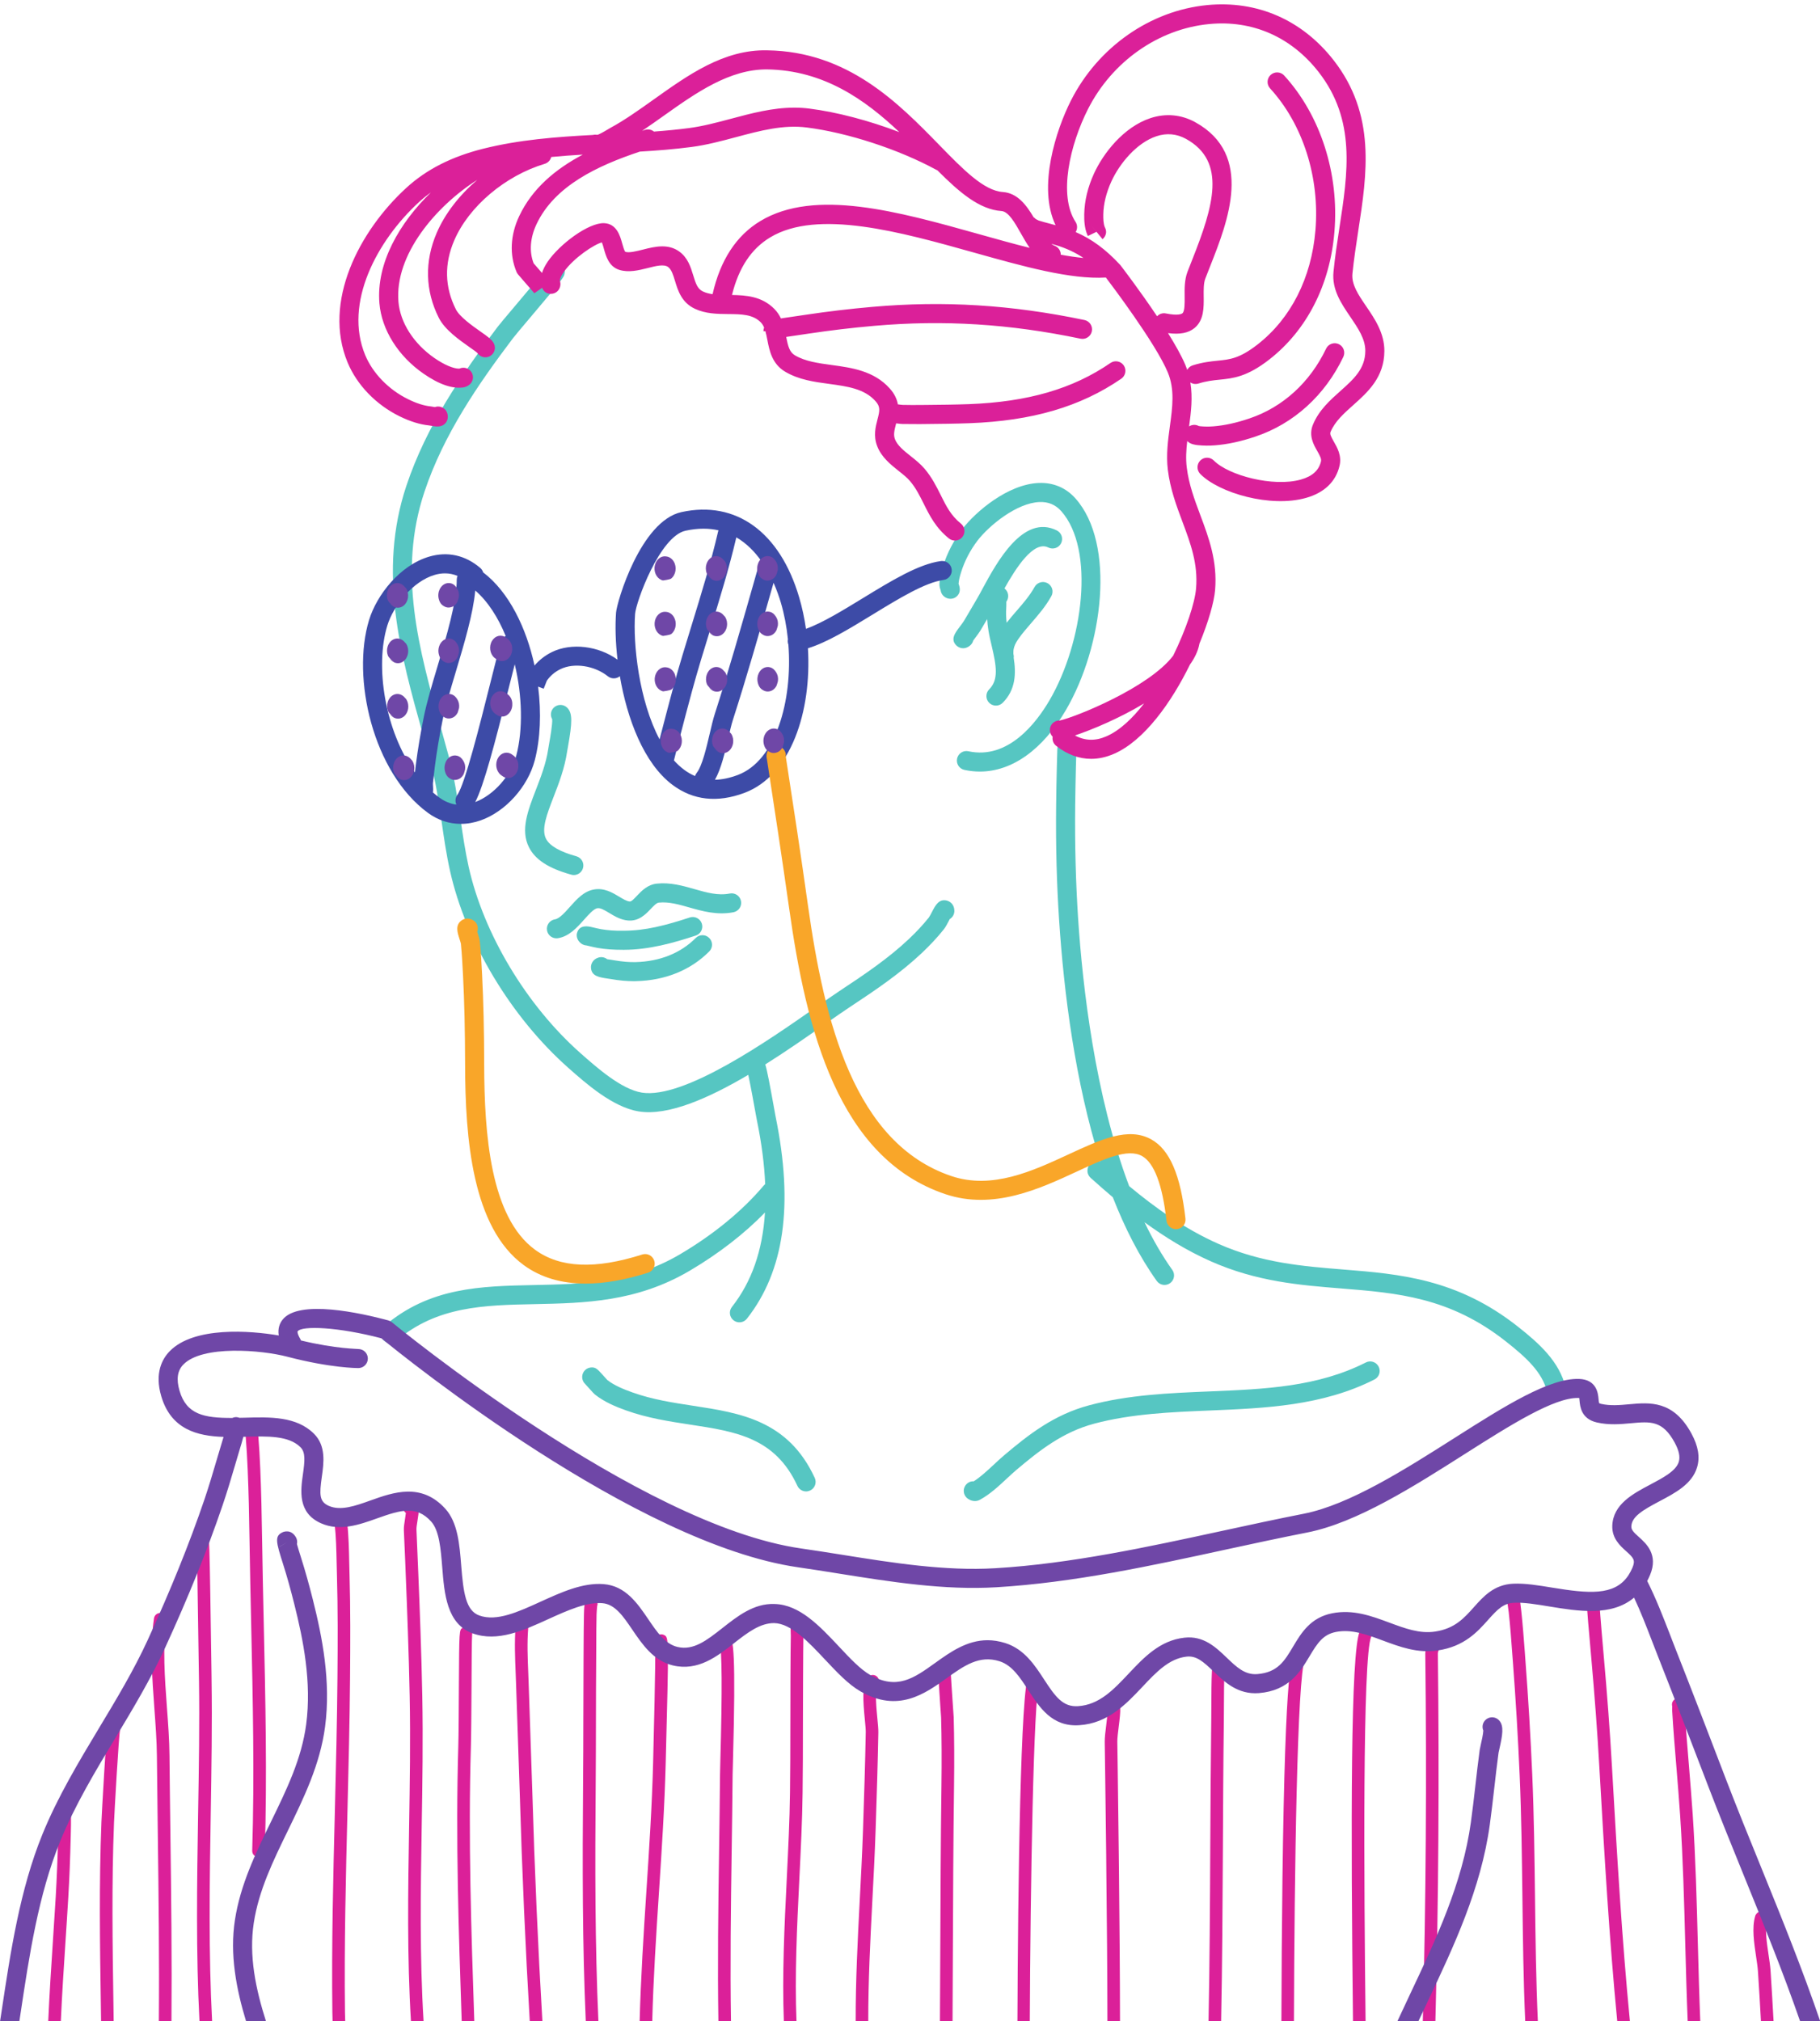
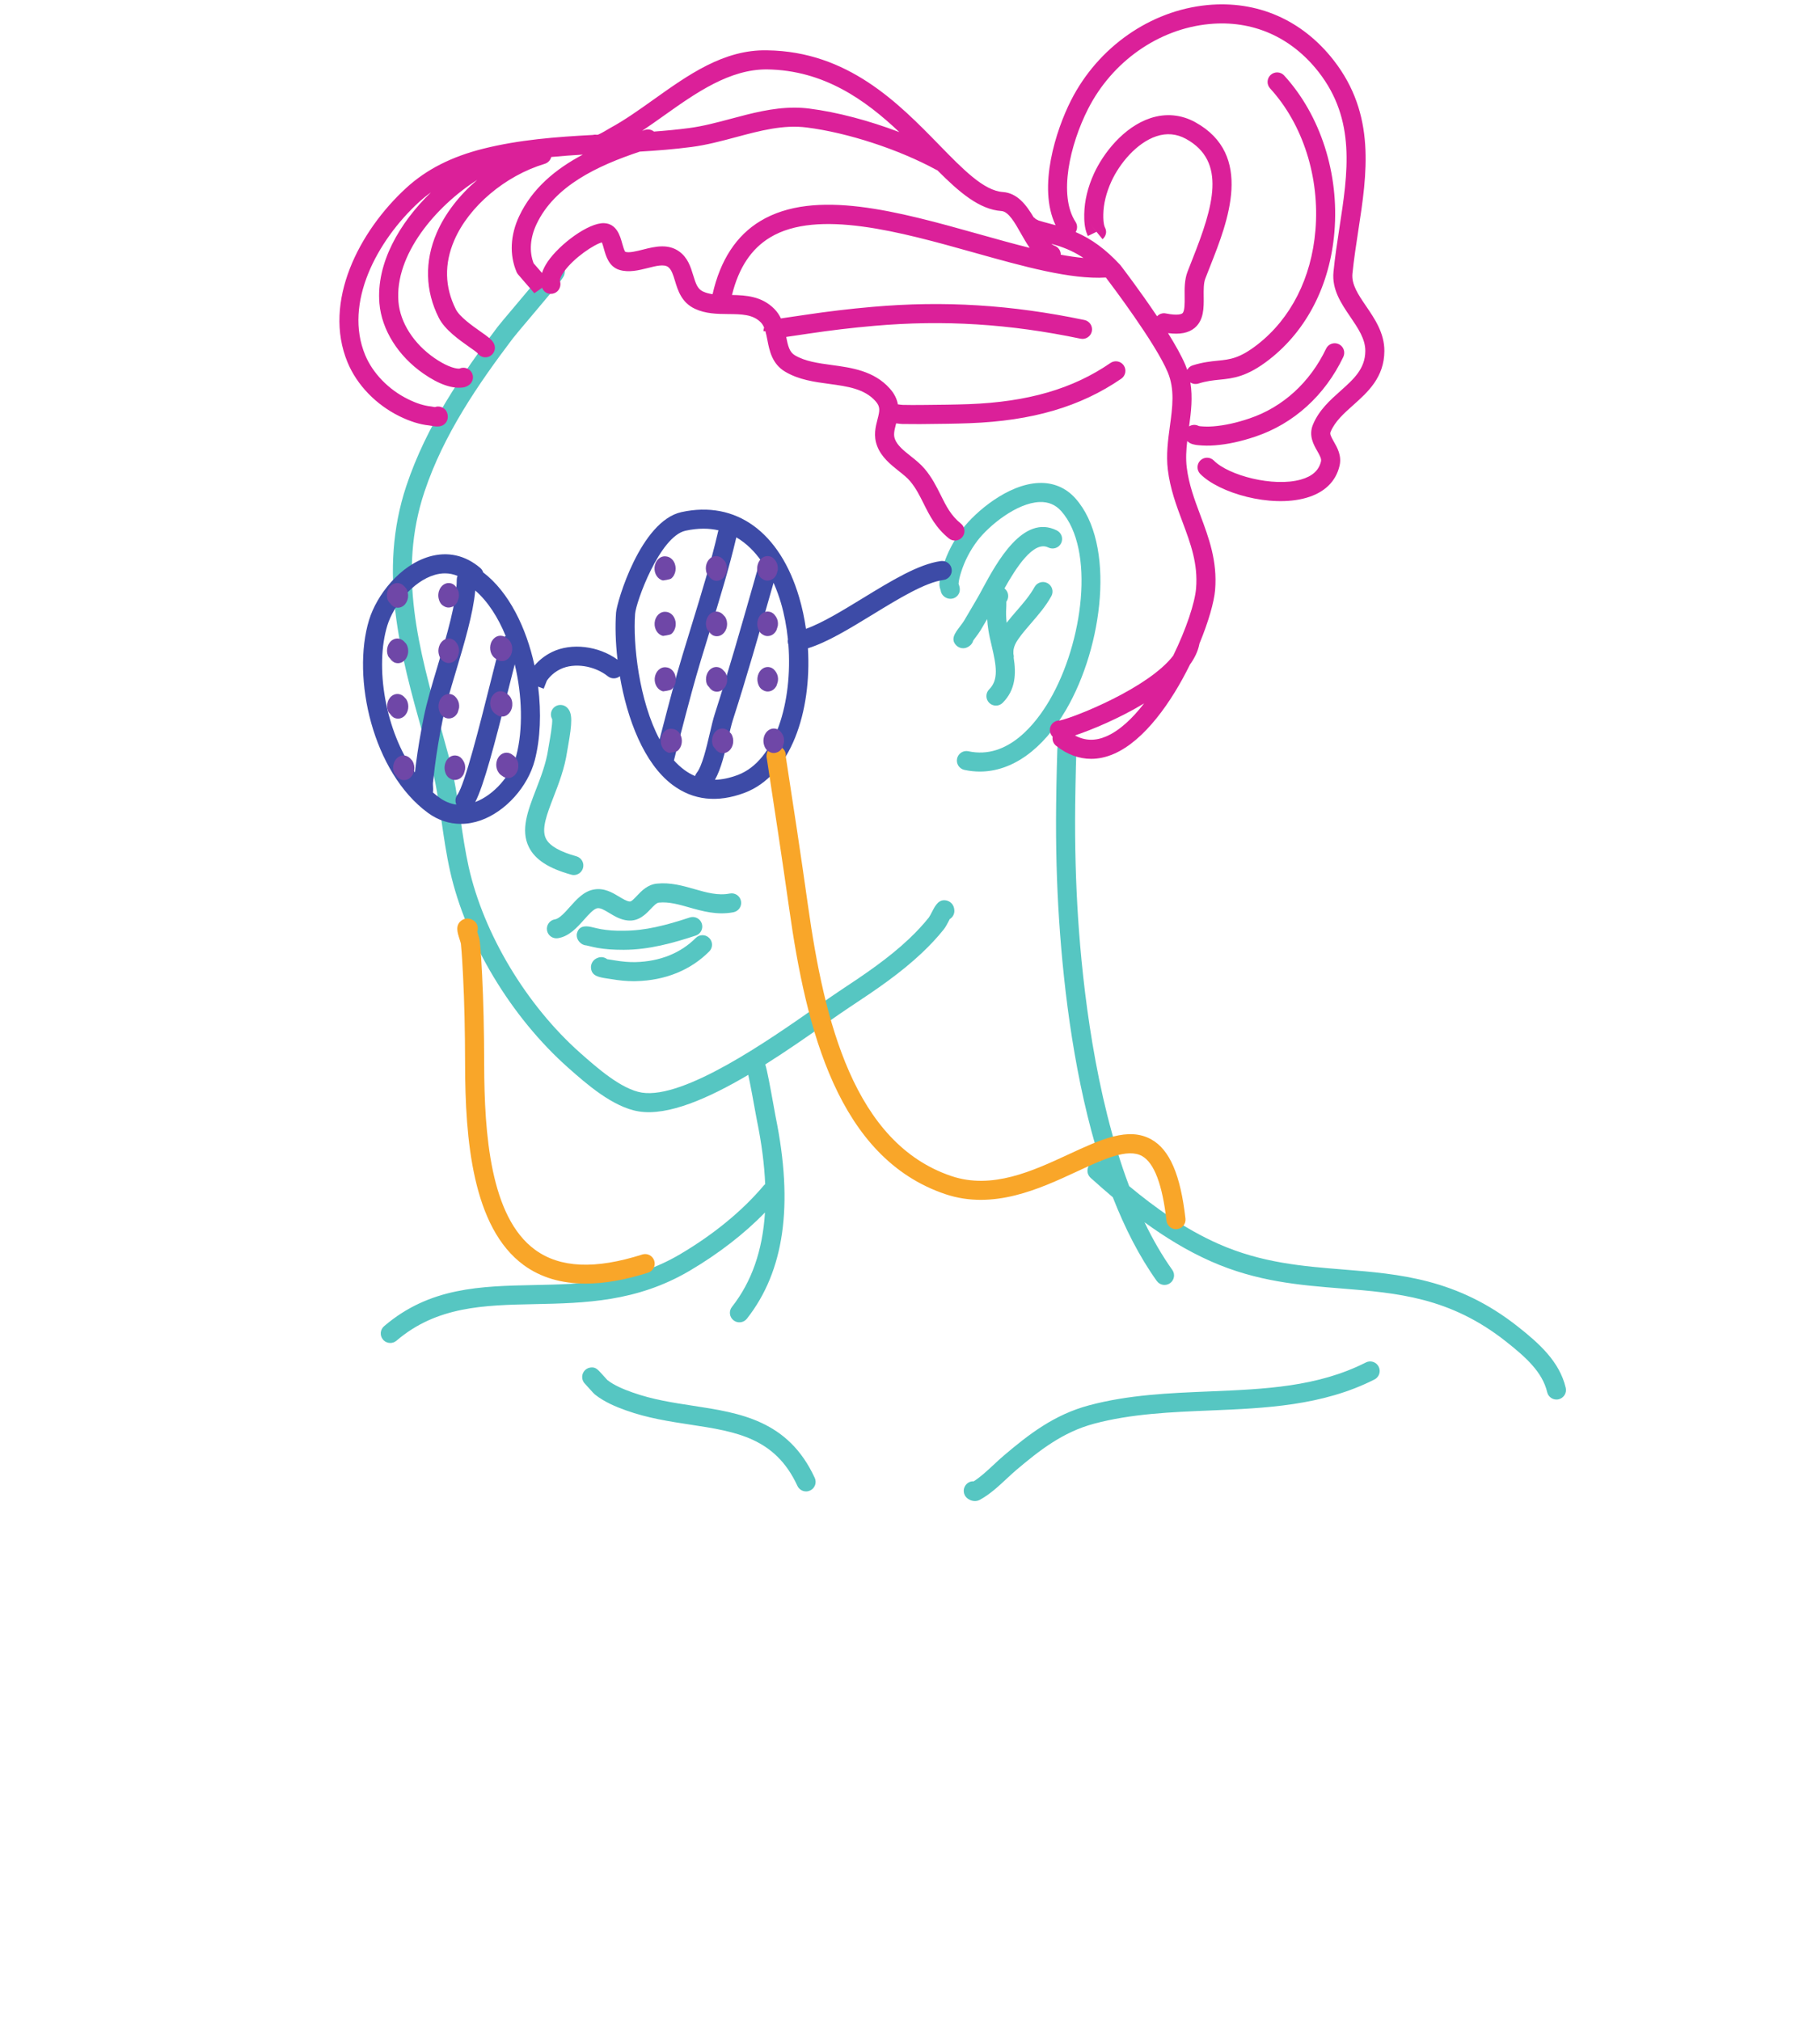
<svg xmlns="http://www.w3.org/2000/svg" height="232.0" preserveAspectRatio="xMidYMid meet" version="1.0" viewBox="0.0 -0.5 208.9 232.0" width="208.9" zoomAndPan="magnify">
  <defs>
    <clipPath id="a">
-       <path d="M 5 162 L 204 162 L 204 231.539 L 5 231.539 Z M 5 162" />
-     </clipPath>
+       </clipPath>
    <clipPath id="b">
-       <path d="M 0 149 L 208.941 149 L 208.941 231.539 L 0 231.539 Z M 0 149" />
-     </clipPath>
+       </clipPath>
  </defs>
  <g>
    <g id="change1_1">
      <path d="M 114.312 80.488 C 114.031 80.488 113.754 80.383 113.539 80.168 C 113.113 79.742 113.113 79.047 113.539 78.621 C 114.645 77.516 114.367 75.918 113.82 73.605 C 113.68 73.02 113.539 72.41 113.449 71.836 C 113.379 71.387 113.332 70.965 113.309 70.555 C 113.047 71.004 112.789 71.449 112.52 71.891 C 112.395 72.102 112.133 72.453 111.887 72.777 C 111.824 72.863 111.762 72.945 111.707 73.02 C 111.652 73.242 111.523 73.449 111.328 73.605 C 110.66 74.137 110.043 73.848 109.781 73.594 C 109.062 72.895 109.609 72.164 110.141 71.461 C 110.332 71.203 110.547 70.93 110.645 70.762 C 110.941 70.27 111.227 69.777 111.516 69.285 C 111.738 68.902 111.961 68.52 112.188 68.137 C 112.352 67.859 112.551 67.492 112.777 67.066 C 114.406 64.055 117.441 58.449 121.305 60.383 C 121.844 60.652 122.062 61.309 121.793 61.852 C 121.523 62.391 120.867 62.609 120.324 62.34 C 118.641 61.496 116.594 64.715 115.297 67.031 C 115.352 67.078 115.406 67.133 115.457 67.195 C 115.797 67.59 115.805 68.16 115.508 68.562 C 115.508 68.629 115.508 68.699 115.508 68.766 C 115.508 68.969 115.508 69.156 115.496 69.289 C 115.457 69.809 115.473 70.363 115.543 70.98 C 115.93 70.48 116.332 70.016 116.727 69.562 C 117.488 68.684 118.203 67.855 118.754 66.863 C 119.051 66.336 119.715 66.145 120.242 66.438 C 120.773 66.73 120.965 67.395 120.672 67.926 C 120.008 69.117 119.18 70.07 118.379 70.996 C 117.844 71.613 117.34 72.195 116.887 72.84 C 116.582 73.27 116.402 73.664 116.336 74.051 C 116.32 74.133 116.316 74.359 116.316 74.539 C 116.359 74.688 116.375 74.844 116.352 75.008 C 116.637 76.785 116.586 78.672 115.086 80.168 C 114.875 80.383 114.594 80.488 114.312 80.488 Z M 112.461 88.059 C 111.875 88.059 111.285 87.992 110.695 87.867 C 110.102 87.738 109.727 87.156 109.855 86.566 C 109.984 85.977 110.562 85.598 111.156 85.727 C 115.715 86.715 118.949 82.473 120.473 79.859 C 124.332 73.242 125.719 62.555 121.801 58.156 C 121.145 57.422 120.328 57.086 119.32 57.121 C 116.691 57.223 113.516 59.828 112.195 61.555 C 111.355 62.66 110.719 63.887 110.309 65.195 C 110.195 65.562 110.059 66.031 110.023 66.496 C 110.035 66.535 110.051 66.578 110.062 66.613 C 110.41 67.57 109.801 67.992 109.605 68.102 C 109.133 68.359 108.516 68.211 108.184 67.781 C 108.059 67.617 107.988 67.43 107.965 67.242 C 107.875 66.973 107.816 66.754 107.828 66.516 C 107.863 65.758 108.055 65.062 108.223 64.535 C 108.711 62.984 109.461 61.535 110.453 60.23 C 111.961 58.254 115.676 55.07 119.238 54.934 C 120.891 54.867 122.348 55.48 123.434 56.699 C 128.094 61.926 126.609 73.684 122.363 80.965 C 119.688 85.555 116.152 88.059 112.461 88.059 Z M 44.797 153.641 C 44.488 153.641 44.18 153.512 43.965 153.258 C 43.57 152.797 43.625 152.109 44.086 151.715 C 49.312 147.242 55.145 147.121 61.316 146.992 C 66.789 146.883 72.449 146.766 78.047 143.465 C 81.887 141.203 85.203 138.484 87.637 135.598 C 87.695 135.527 87.758 135.469 87.828 135.418 C 87.734 133.172 87.422 130.746 86.887 128.133 C 86.863 128.027 86.805 127.703 86.723 127.254 C 86.562 126.363 86.141 124.027 85.887 122.867 C 81.348 125.547 76.688 127.609 73.324 127.066 C 70.34 126.586 67.273 123.871 65.242 122.074 C 58.652 116.238 53.473 107.602 51.656 99.469 C 51.234 97.578 50.957 95.66 50.688 93.809 C 50.355 91.523 50.012 89.16 49.398 86.898 C 49.113 85.844 48.82 84.797 48.527 83.746 C 45.977 74.609 43.34 65.164 46.641 55.266 C 48.938 48.367 53.035 42.418 57.117 37.016 C 57.355 36.703 58.051 35.879 59.164 34.562 C 60.383 33.117 62.406 30.727 62.734 30.234 C 62.941 29.781 63.441 29.516 63.953 29.625 C 64.543 29.75 64.922 30.332 64.797 30.922 C 64.715 31.316 64.695 31.41 60.836 35.973 C 59.93 37.043 59.078 38.055 58.863 38.34 C 54.895 43.59 50.914 49.359 48.715 55.957 C 45.629 65.219 48.059 73.934 50.637 83.156 C 50.93 84.211 51.227 85.266 51.512 86.328 C 52.16 88.715 52.512 91.145 52.852 93.492 C 53.117 95.309 53.391 97.184 53.793 98.992 C 55.512 106.695 60.43 114.891 66.629 120.379 C 68.535 122.062 71.316 124.523 73.672 124.906 C 78.527 125.672 88.27 118.871 93.5 115.211 C 94.602 114.445 95.566 113.77 96.344 113.254 C 99.332 111.281 101.996 109.473 104.332 107.266 C 105.219 106.426 105.965 105.621 106.613 104.809 C 106.691 104.711 106.879 104.352 106.988 104.137 C 107.371 103.402 107.77 102.645 108.672 102.863 C 109.074 102.965 109.543 103.332 109.543 104.055 C 109.543 104.453 109.328 104.801 109.008 104.992 C 108.984 105.043 108.961 105.094 108.934 105.145 C 108.727 105.539 108.535 105.91 108.324 106.172 C 107.613 107.066 106.797 107.945 105.836 108.855 C 103.371 111.184 100.625 113.055 97.551 115.082 C 96.785 115.586 95.836 116.25 94.758 117.004 C 92.711 118.438 90.328 120.105 87.84 121.672 C 88.066 122.414 88.336 123.863 88.879 126.863 C 88.957 127.289 89.012 127.594 89.031 127.695 C 91.098 137.824 90.02 145.398 85.73 150.855 C 85.359 151.328 84.672 151.414 84.195 151.039 C 83.719 150.668 83.637 149.977 84.012 149.504 C 86.273 146.625 87.531 143.039 87.805 138.668 C 85.422 141.117 82.469 143.402 79.16 145.352 C 73.066 148.941 67.117 149.062 61.363 149.184 C 55.59 149.301 50.141 149.414 45.508 153.379 C 45.301 153.555 45.047 153.641 44.797 153.641 Z M 178.648 160.133 C 178.152 160.133 177.703 159.793 177.586 159.289 C 177.035 156.941 175.043 155.203 172.871 153.484 C 166.43 148.387 160.383 147.902 153.977 147.387 C 149.203 147.004 144.262 146.609 138.988 144.273 C 136.223 143.051 133.672 141.461 131.371 139.789 C 132.316 141.754 133.375 143.598 134.555 145.254 C 134.906 145.742 134.793 146.426 134.301 146.777 C 133.809 147.129 133.125 147.016 132.773 146.523 C 130.77 143.719 129.109 140.445 127.73 136.918 C 126.883 136.203 126.09 135.5 125.348 134.836 C 124.48 134.172 124.93 133.367 124.98 133.277 C 125.254 132.824 125.805 132.637 126.289 132.809 C 123.398 123.672 122.113 113.418 121.566 105.121 C 121.285 100.898 121.172 96.461 121.223 91.926 C 121.238 90.438 121.266 88.949 121.305 87.461 L 121.344 86.086 C 121.352 85.738 121.359 85.43 121.387 85.164 C 121.383 85.148 121.383 85.133 121.383 85.113 L 121.391 85.113 C 121.469 84.363 121.684 83.961 122.449 83.941 C 123.027 83.945 123.523 84.379 123.566 84.965 C 123.57 85.031 123.566 85.098 123.562 85.16 C 123.547 85.492 123.504 87.168 123.492 87.516 C 123.457 88.996 123.426 90.473 123.41 91.949 C 123.359 96.43 123.477 100.812 123.75 104.977 C 124.262 112.695 125.676 125.23 129.605 135.637 C 132.555 138.094 135.969 140.547 139.871 142.273 C 144.809 144.457 149.559 144.836 154.152 145.207 C 160.602 145.723 167.266 146.258 174.23 151.77 C 176.617 153.656 179.008 155.758 179.715 158.793 C 179.852 159.379 179.488 159.969 178.898 160.105 C 178.816 160.125 178.73 160.133 178.648 160.133 Z M 92.523 170.68 C 92.109 170.68 91.715 170.441 91.527 170.043 C 88.973 164.504 84.465 163.812 79.246 163.016 C 76.828 162.648 74.328 162.266 71.852 161.379 C 70.715 160.973 69.406 160.441 68.293 159.562 C 68.188 159.477 68.105 159.391 67.469 158.684 C 67.332 158.527 67.211 158.395 67.156 158.336 C 66.992 158.176 66.875 157.965 66.836 157.723 C 66.738 157.129 67.141 156.562 67.734 156.465 C 68.336 156.367 68.59 156.652 69.102 157.223 C 69.34 157.484 69.625 157.809 69.719 157.902 C 70.516 158.527 71.621 158.973 72.59 159.316 C 74.867 160.133 77.262 160.5 79.578 160.852 C 84.93 161.672 90.469 162.516 93.516 169.125 C 93.77 169.676 93.531 170.324 92.98 170.578 C 92.832 170.645 92.676 170.68 92.523 170.68 Z M 111.902 171.785 C 111.488 171.785 111.121 171.574 110.934 171.387 C 110.598 171.043 110.52 170.512 110.754 170.09 C 110.953 169.723 111.352 169.488 111.762 169.52 C 112.539 169.031 113.301 168.316 114.047 167.625 C 114.445 167.25 114.844 166.883 115.238 166.547 C 118.094 164.129 120.988 161.871 125.004 160.797 C 129.52 159.586 134.234 159.391 138.793 159.203 C 145.184 158.941 151.223 158.691 156.773 155.879 C 157.312 155.605 157.969 155.82 158.242 156.359 C 158.516 156.898 158.301 157.559 157.762 157.832 C 151.789 160.859 145.227 161.129 138.883 161.391 C 134.441 161.574 129.852 161.762 125.566 162.91 C 121.992 163.867 119.312 165.969 116.652 168.219 C 116.285 168.531 115.914 168.875 115.539 169.227 C 114.586 170.113 113.602 171.031 112.449 171.652 C 112.266 171.746 112.082 171.785 111.902 171.785" fill="#56c6c2" />
    </g>
    <g id="change2_2">
      <path d="M 91.18 11.855 C 91.742 11.855 92.305 11.887 92.879 11.961 C 96.074 12.363 99.777 13.348 103.227 14.664 C 99.363 11.012 94.594 7.551 88.023 7.465 C 83.762 7.445 79.938 10.117 76.258 12.734 C 75.418 13.332 74.562 13.938 73.703 14.516 C 73.816 14.477 73.93 14.441 74.043 14.406 C 74.406 14.293 74.785 14.379 75.059 14.602 C 76.414 14.5 77.762 14.375 79.086 14.199 C 80.676 13.992 82.238 13.574 83.895 13.133 C 86.25 12.504 88.668 11.855 91.18 11.855 Z M 121.754 28.734 C 122.664 28.902 123.539 29.031 124.363 29.109 C 123.41 28.469 122.402 28.004 121.242 27.648 C 121.055 27.59 120.863 27.535 120.672 27.484 C 120.793 27.578 120.91 27.652 121.031 27.695 C 121.48 27.855 121.758 28.281 121.754 28.734 Z M 76.016 27.777 C 76.68 27.777 77.348 27.926 77.957 28.363 C 78.953 29.082 79.277 30.152 79.566 31.094 C 79.867 32.09 80.07 32.664 80.688 32.957 C 81.02 33.113 81.391 33.207 81.789 33.266 C 82.672 29.355 84.516 26.531 87.273 24.871 C 93.535 21.094 103.117 23.781 112.379 26.379 C 114.375 26.938 116.328 27.488 118.188 27.949 C 117.828 27.434 117.504 26.863 117.184 26.301 C 116.484 25.059 115.758 23.777 114.949 23.723 C 112.398 23.543 110.105 21.566 107.598 19.051 C 107.551 19.031 107.504 19.012 107.457 18.984 C 103.117 16.629 97.289 14.727 92.602 14.133 C 89.906 13.789 87.262 14.496 84.461 15.246 C 82.809 15.688 81.102 16.145 79.371 16.371 C 77.406 16.629 75.414 16.785 73.438 16.902 C 68.594 18.516 63.652 20.828 61.578 25.238 C 60.844 26.797 60.73 28.383 61.25 29.723 C 61.387 29.883 61.648 30.18 61.926 30.5 C 62.027 30.617 62.121 30.727 62.211 30.828 C 62.344 30.414 62.562 29.977 62.871 29.523 C 64.242 27.52 67.547 25.051 69.336 25.113 C 70.789 25.172 71.18 26.59 71.414 27.434 C 71.504 27.754 71.652 28.293 71.777 28.406 C 72.227 28.543 73.027 28.34 73.805 28.145 C 74.484 27.973 75.25 27.777 76.016 27.777 Z M 123.383 83.914 C 124.535 84.535 125.723 84.566 126.984 84.016 C 128.504 83.359 129.98 81.969 131.32 80.234 C 128.473 81.953 125.332 83.258 123.383 83.914 Z M 125.242 86.598 C 123.844 86.598 122.488 86.098 121.227 85.105 C 120.898 84.848 120.758 84.441 120.824 84.059 C 120.637 83.867 120.516 83.617 120.504 83.344 C 120.473 82.738 120.934 82.227 121.539 82.195 C 121.574 82.191 121.613 82.191 121.648 82.195 C 123.34 81.84 131.852 78.449 134.66 74.754 C 136.16 71.691 137.148 68.684 137.285 67.039 C 137.523 64.207 136.652 61.875 135.727 59.402 C 135.031 57.543 134.312 55.621 134.043 53.41 C 133.836 51.691 134.062 50.023 134.281 48.414 C 134.578 46.238 134.855 44.188 134.035 42.23 C 132.633 38.879 127.488 32.086 126.934 31.355 C 122.871 31.594 117.48 30.086 111.789 28.488 C 103.379 26.129 93.848 23.461 88.402 26.746 C 86.23 28.055 84.793 30.223 84.016 33.359 C 85.656 33.387 87.453 33.512 88.879 34.957 C 89.211 35.297 89.453 35.664 89.637 36.051 C 89.719 36.035 89.805 36.02 89.895 36.008 L 90.91 35.859 C 91.422 35.785 91.938 35.711 92.449 35.633 C 94.965 35.254 97.555 34.945 100.156 34.719 C 108.363 34 116.09 34.48 124.473 36.23 C 125.066 36.355 125.445 36.934 125.32 37.527 C 125.199 38.117 124.617 38.496 124.027 38.375 C 115.859 36.668 108.336 36.199 100.348 36.898 C 97.793 37.121 95.246 37.426 92.777 37.797 C 92.262 37.875 91.742 37.949 91.223 38.027 L 90.238 38.172 C 90.449 39.234 90.617 39.91 91.234 40.277 C 92.414 40.98 93.906 41.184 95.488 41.398 C 97.746 41.707 100.301 42.055 102.117 44.078 C 102.684 44.707 102.953 45.324 103.059 45.91 C 103.117 45.918 103.176 45.926 103.234 45.934 C 103.379 45.949 103.52 45.973 103.613 45.973 C 104.254 45.984 104.891 45.992 105.531 45.984 L 106.258 45.977 C 107.879 45.965 109.559 45.945 111.199 45.887 C 117.973 45.633 123.141 44.133 127.461 41.16 C 127.961 40.816 128.641 40.945 128.984 41.441 C 129.324 41.941 129.199 42.621 128.703 42.965 C 124.023 46.18 118.484 47.805 111.281 48.074 C 109.609 48.137 107.914 48.152 106.277 48.168 L 105.555 48.176 C 104.891 48.18 104.23 48.176 103.566 48.164 C 103.422 48.16 103.188 48.133 102.953 48.102 C 102.922 48.098 102.891 48.094 102.863 48.09 C 102.855 48.121 102.844 48.156 102.836 48.188 C 102.645 48.93 102.535 49.406 102.723 49.906 C 103 50.633 103.738 51.223 104.52 51.844 C 105.082 52.289 105.66 52.754 106.137 53.316 C 106.973 54.309 107.484 55.336 107.977 56.324 C 108.605 57.586 109.148 58.68 110.293 59.598 C 110.762 59.973 110.84 60.664 110.461 61.137 C 110.086 61.605 109.395 61.684 108.922 61.305 C 107.402 60.086 106.699 58.668 106.016 57.301 C 105.559 56.387 105.129 55.52 104.461 54.727 C 104.129 54.328 103.656 53.953 103.156 53.559 C 102.223 52.812 101.164 51.973 100.676 50.684 C 100.23 49.508 100.504 48.469 100.719 47.637 C 100.984 46.621 101.066 46.184 100.488 45.539 C 99.211 44.113 97.258 43.848 95.195 43.566 C 93.465 43.336 91.68 43.09 90.117 42.16 C 88.613 41.266 88.316 39.742 88.078 38.52 C 88.008 38.16 87.941 37.82 87.852 37.516 L 87.625 37.512 C 87.625 37.363 87.652 37.227 87.707 37.102 C 87.609 36.867 87.484 36.664 87.32 36.496 C 86.41 35.574 85.105 35.559 83.594 35.547 C 82.316 35.535 80.988 35.52 79.754 34.938 C 78.227 34.219 77.809 32.84 77.473 31.73 C 77.258 31.031 77.074 30.426 76.68 30.141 C 76.199 29.797 75.297 30.023 74.344 30.266 C 73.316 30.523 72.152 30.816 71.066 30.469 C 69.879 30.086 69.547 28.891 69.305 28.02 C 69.246 27.805 69.164 27.508 69.086 27.324 C 68.227 27.535 65.859 29.082 64.719 30.707 C 64.27 31.344 64.246 31.676 64.266 31.73 C 64.457 32.289 64.191 32.934 63.641 33.148 C 63.094 33.359 62.492 33.145 62.258 32.605 C 62.25 32.582 62.242 32.562 62.23 32.539 L 61.262 32.012 L 62.223 32.535 L 61.328 33.16 C 61.215 33.012 60.719 32.445 60.277 31.941 C 59.371 30.902 59.371 30.902 59.293 30.719 C 58.461 28.762 58.566 26.484 59.594 24.305 C 61.109 21.098 63.797 18.887 66.895 17.246 C 65.688 17.32 64.477 17.402 63.27 17.52 C 63.18 17.879 62.906 18.188 62.52 18.305 C 57.984 19.668 53.809 23.199 52.137 27.094 C 50.977 29.793 51.039 32.453 52.324 35.004 C 52.762 35.867 54.195 36.879 55.141 37.547 C 56.004 38.152 56.477 38.484 56.695 38.941 C 56.961 39.484 56.73 40.137 56.188 40.402 C 55.684 40.645 55.086 40.469 54.793 40.012 C 54.648 39.875 54.227 39.578 53.879 39.336 C 52.688 38.496 51.055 37.344 50.371 35.988 C 48.801 32.879 48.715 29.504 50.125 26.23 C 51.078 24.012 52.727 21.898 54.777 20.148 C 50.035 23.16 45.277 28.75 45.734 34.141 C 45.934 36.527 47.477 38.938 49.852 40.586 C 51.023 41.395 52.066 41.824 52.727 41.812 C 52.75 41.801 52.773 41.789 52.797 41.781 C 53.188 41.633 53.641 41.719 53.941 42.004 C 54.246 42.293 54.363 42.727 54.238 43.125 C 54.023 43.824 53.25 43.953 53.219 43.961 C 51.953 44.16 50.398 43.629 48.605 42.383 C 45.699 40.367 43.809 37.355 43.551 34.324 C 43.16 29.691 45.875 25.062 49.461 21.586 C 48.984 21.926 48.535 22.289 48.109 22.68 C 43.246 27.137 39.441 34.301 41.918 40.258 C 42.785 42.344 44.625 44.238 46.844 45.32 C 47.809 45.797 48.688 46.074 49.457 46.148 C 49.562 46.16 49.715 46.188 49.879 46.219 C 49.891 46.219 49.906 46.223 49.918 46.223 C 50.344 46.07 50.84 46.195 51.145 46.566 C 51.43 46.926 51.488 47.5 51.254 47.895 C 50.824 48.617 50.016 48.469 49.477 48.367 C 49.387 48.352 49.301 48.336 49.242 48.328 C 48.211 48.227 47.078 47.875 45.879 47.289 C 43.16 45.957 40.977 43.699 39.895 41.098 C 37.016 34.16 41.203 26.039 46.633 21.066 C 48.938 18.953 51.82 17.484 55.445 16.574 C 59.594 15.531 63.871 15.211 68.062 14.988 C 68.211 14.949 68.363 14.945 68.516 14.969 C 68.555 14.965 68.59 14.965 68.629 14.961 C 68.82 14.887 69.172 14.711 69.832 14.312 C 69.941 14.246 70.027 14.195 70.074 14.172 C 71.699 13.289 73.297 12.152 74.988 10.949 C 78.953 8.129 83.059 5.164 88.051 5.277 C 97.328 5.398 103.125 11.344 107.785 16.117 C 110.539 18.945 112.922 21.387 115.102 21.539 C 116.777 21.656 117.797 23.02 118.641 24.441 C 118.734 24.496 118.816 24.562 118.891 24.645 C 119.004 24.707 119.141 24.777 119.219 24.812 C 119.66 24.949 120.098 25.066 120.535 25.18 C 120.746 25.234 120.953 25.289 121.16 25.348 C 119.066 20.969 121.223 14.391 122.93 11.023 C 126.035 4.906 132.027 0.715 138.57 0.082 C 144.297 -0.469 149.453 1.777 153.074 6.414 C 157.949 12.664 156.91 19.438 155.902 25.988 C 155.656 27.598 155.398 29.266 155.234 30.902 C 155.109 32.152 155.895 33.309 156.805 34.645 C 157.793 36.09 158.906 37.73 158.898 39.789 C 158.883 42.816 156.992 44.508 155.32 46 C 154.238 46.965 153.219 47.875 152.723 49.074 C 152.629 49.305 152.73 49.547 153.102 50.199 C 153.492 50.879 154.023 51.809 153.754 52.953 C 153.332 54.781 152 56.059 149.902 56.648 C 145.816 57.801 139.922 56.086 137.766 53.898 C 137.34 53.465 137.348 52.773 137.777 52.348 C 138.207 51.926 138.898 51.93 139.324 52.359 C 141.004 54.066 146.145 55.434 149.309 54.543 C 150.629 54.172 151.383 53.488 151.621 52.461 C 151.691 52.164 151.508 51.82 151.203 51.281 C 150.773 50.531 150.184 49.5 150.699 48.242 C 151.387 46.578 152.645 45.453 153.863 44.367 C 155.383 43.008 156.699 41.832 156.711 39.777 C 156.715 38.402 155.879 37.176 154.996 35.875 C 153.941 34.328 152.852 32.727 153.059 30.684 C 153.227 28.988 153.488 27.293 153.738 25.656 C 154.719 19.285 155.641 13.266 151.348 7.762 C 148.203 3.734 143.746 1.777 138.777 2.262 C 132.977 2.82 127.652 6.559 124.883 12.012 C 122.801 16.117 121.465 21.918 123.449 24.965 C 123.688 25.332 123.68 25.785 123.465 26.137 C 125.332 26.945 126.914 28.121 128.555 29.883 C 128.578 29.906 128.602 29.934 128.621 29.961 C 128.766 30.148 130.832 32.848 132.809 35.801 C 133.059 35.531 133.438 35.395 133.824 35.477 C 135.223 35.758 135.629 35.531 135.719 35.457 C 135.992 35.23 135.98 34.305 135.973 33.559 C 135.961 32.652 135.949 31.629 136.297 30.703 C 136.477 30.234 136.672 29.742 136.875 29.23 C 139.254 23.219 140.836 18.035 136.129 15.441 C 135.055 14.852 133.91 14.746 132.734 15.137 C 130.453 15.895 128.488 18.293 127.559 20.336 C 126.977 21.609 126.656 22.914 126.637 24.113 C 126.629 24.613 126.645 25.18 126.812 25.582 C 127.23 26.363 126.621 26.895 126.551 26.953 L 125.164 25.258 L 125.855 26.109 L 124.871 26.586 C 124.859 26.559 124.805 26.453 124.797 26.43 C 124.469 25.656 124.438 24.809 124.449 24.074 C 124.477 22.555 124.852 20.992 125.566 19.426 C 126.613 17.133 128.938 14.09 132.047 13.059 C 133.797 12.48 135.578 12.641 137.184 13.523 C 143.965 17.258 140.922 24.945 138.91 30.035 C 138.711 30.535 138.52 31.02 138.344 31.48 C 138.141 32.016 138.152 32.785 138.16 33.531 C 138.176 34.805 138.191 36.246 137.117 37.141 C 136.414 37.723 135.43 37.914 134.066 37.734 C 134.898 39.07 135.625 40.359 136.055 41.383 C 136.133 41.57 136.207 41.762 136.27 41.949 C 136.402 41.711 136.621 41.52 136.898 41.434 C 138.051 41.074 138.965 40.98 139.773 40.898 C 141.176 40.758 142.281 40.648 144.348 39.035 C 148.168 36.055 150.527 31.402 150.984 25.945 C 151.496 19.859 149.551 13.766 145.781 9.645 C 145.371 9.195 145.402 8.508 145.848 8.098 C 146.297 7.688 146.988 7.719 147.395 8.164 C 151.57 12.73 153.727 19.445 153.164 26.129 C 152.656 32.203 150.004 37.398 145.691 40.762 C 143.129 42.762 141.535 42.922 139.992 43.078 C 139.223 43.156 138.492 43.23 137.555 43.523 C 137.227 43.625 136.891 43.566 136.629 43.395 C 136.914 45.109 136.711 46.797 136.484 48.441 C 136.527 48.414 136.574 48.391 136.621 48.367 C 136.941 48.219 137.301 48.238 137.59 48.395 C 137.664 48.406 137.734 48.418 137.758 48.422 C 138.238 48.469 138.762 48.477 139.277 48.434 C 140.551 48.332 141.898 48.039 143.402 47.531 C 147.23 46.246 150.359 43.398 152.211 39.516 C 152.469 38.973 153.121 38.742 153.668 39 C 154.215 39.262 154.445 39.914 154.188 40.461 C 152.078 44.883 148.496 48.133 144.098 49.609 C 142.426 50.172 140.906 50.5 139.453 50.613 C 138.805 50.668 138.148 50.66 137.504 50.594 C 137.227 50.566 136.629 50.504 136.27 50.121 C 136.152 51.152 136.094 52.152 136.215 53.145 C 136.453 55.098 137.098 56.816 137.777 58.637 C 138.746 61.223 139.746 63.902 139.469 67.223 C 139.352 68.605 138.707 70.875 137.668 73.383 C 137.668 73.402 137.664 73.422 137.66 73.438 C 137.504 74.242 137.121 75.027 136.582 75.781 C 134.465 80.094 131.355 84.504 127.859 86.023 C 126.98 86.406 126.105 86.598 125.242 86.598" fill="#db2099" />
    </g>
    <g id="change3_1">
      <path d="M 80.746 60.18 C 80.102 60.18 79.414 60.254 78.684 60.414 C 75.715 61.066 72.992 68.613 72.895 69.965 C 72.645 73.395 73.336 79.906 75.707 84.363 C 75.715 84.336 75.723 84.305 75.73 84.273 L 75.879 83.699 C 76.348 81.895 76.816 80.09 77.305 78.289 C 77.961 75.883 78.711 73.445 79.438 71.09 C 80.504 67.625 81.605 64.047 82.422 60.512 C 82.434 60.461 82.449 60.414 82.465 60.367 C 81.93 60.246 81.355 60.18 80.746 60.18 Z M 51.074 65.309 C 50.688 65.309 50.293 65.367 49.891 65.484 C 47.379 66.219 45.156 69.016 44.457 71.297 C 43.016 76 44.191 83.375 47.625 88.156 C 47.664 87.828 47.703 87.504 47.742 87.18 C 47.965 85.457 48.27 83.641 48.645 81.781 C 48.984 80.102 49.586 78.086 50.227 75.949 C 51.258 72.504 52.426 68.602 52.426 66.035 C 52.426 65.879 52.457 65.734 52.516 65.602 C 52.051 65.406 51.57 65.309 51.074 65.309 Z M 77.355 86.777 C 77.715 87.176 78.098 87.527 78.504 87.836 C 78.914 88.141 79.336 88.387 79.777 88.57 C 79.816 88.441 79.879 88.316 79.973 88.199 C 80.594 87.426 81.094 85.277 81.461 83.707 C 81.656 82.863 81.844 82.07 82.039 81.457 C 83.617 76.559 85.055 71.508 86.449 66.621 L 87.066 64.449 C 87.129 64.234 87.25 64.055 87.406 63.922 C 86.656 62.855 85.707 61.867 84.516 61.176 C 83.684 64.73 82.59 68.289 81.531 71.73 C 80.809 74.07 80.062 76.492 79.418 78.867 C 78.93 80.656 78.465 82.453 77.996 84.25 L 77.848 84.82 C 77.68 85.473 77.512 86.125 77.355 86.777 Z M 88.789 66.391 L 88.551 67.223 C 87.156 72.125 85.711 77.195 84.121 82.129 C 83.953 82.652 83.777 83.406 83.594 84.203 C 83.203 85.887 82.766 87.762 82.062 89 C 82.883 88.98 83.75 88.797 84.676 88.453 C 89.035 86.82 90.988 79.977 90.492 73.484 C 90.465 73.422 90.445 73.352 90.434 73.277 C 90.406 73.137 90.41 73 90.438 72.867 C 90.289 71.422 90.02 70.004 89.629 68.676 C 89.441 68.043 89.168 67.242 88.789 66.391 Z M 59.082 75.746 C 58.848 76.641 58.586 77.695 58.301 78.832 C 56.789 84.848 55.535 89.668 54.547 91.559 C 56.684 90.75 58.66 88.516 59.266 86.203 C 60.035 83.242 59.953 79.352 59.082 75.746 Z M 49.688 90.453 C 49.926 90.656 50.168 90.852 50.418 91.035 C 51.039 91.488 51.695 91.762 52.383 91.848 C 52.223 91.5 52.25 91.074 52.488 90.742 C 53.355 89.551 55.121 82.508 56.176 78.301 C 56.723 76.117 57.195 74.234 57.523 73.137 C 57.609 72.855 57.801 72.629 58.043 72.496 C 57.18 70.387 56.012 68.543 54.551 67.277 C 54.297 69.988 53.293 73.332 52.324 76.578 C 51.699 78.664 51.109 80.633 50.789 82.215 C 50.426 84.023 50.129 85.789 49.914 87.461 C 49.832 88.102 49.762 88.742 49.691 89.387 C 49.684 89.504 49.695 89.617 49.699 89.727 C 49.715 89.941 49.727 90.199 49.688 90.453 Z M 52.898 94.062 C 51.559 94.062 50.266 93.637 49.125 92.801 C 42.789 88.164 40.332 77.285 42.363 70.656 C 43.242 67.789 45.902 64.371 49.277 63.383 C 51.383 62.77 53.402 63.219 55.117 64.68 C 55.285 64.82 55.398 65 55.457 65.195 C 58.414 67.445 60.406 71.535 61.352 75.887 C 61.898 75.246 62.586 74.715 63.367 74.332 C 65.594 73.254 68.695 73.629 70.879 75.215 C 70.648 73.227 70.598 71.352 70.711 69.805 C 70.801 68.594 73.523 59.305 78.215 58.277 C 84.465 56.902 89.516 60.559 91.727 68.055 C 92.07 69.219 92.332 70.438 92.508 71.676 C 94.391 71 96.742 69.559 99.031 68.16 C 102.332 66.141 105.449 64.238 108.004 63.895 C 108.609 63.82 109.156 64.238 109.234 64.836 C 109.312 65.434 108.895 65.984 108.293 66.066 C 106.195 66.344 103.133 68.219 100.176 70.027 C 97.492 71.668 94.938 73.23 92.734 73.906 C 93.172 81.121 90.805 88.496 85.445 90.504 C 82.332 91.664 79.555 91.355 77.191 89.586 C 73.887 87.113 71.977 81.977 71.148 77.113 C 70.758 77.434 70.18 77.449 69.77 77.121 C 68.23 75.891 65.895 75.539 64.328 76.301 C 63.68 76.617 63.141 77.078 62.762 77.637 C 62.738 77.703 62.453 78.414 62.406 78.547 L 61.766 78.309 C 62.145 81.309 62.023 84.293 61.383 86.754 C 60.586 89.805 58.035 92.641 55.184 93.656 C 54.418 93.926 53.652 94.062 52.898 94.062" fill="#3d4ba7" />
    </g>
    <g id="change4_1">
      <path d="M 134.98 140.582 C 134.43 140.582 133.957 140.168 133.891 139.609 C 133.422 135.469 132.48 132.973 131.09 132.191 C 129.434 131.262 126.715 132.523 123.562 133.984 C 119.309 135.957 114.008 138.406 108.512 136.562 C 96.195 132.418 92.535 117.664 90.582 103.777 C 89.766 98.008 88.871 92.141 88.031 86.66 C 87.879 86.055 88.102 85.656 88.32 85.438 C 88.738 85.004 89.434 84.992 89.867 85.414 C 90.117 85.66 90.227 85.996 90.191 86.32 C 90.191 86.32 90.191 86.324 90.191 86.324 C 91.039 91.816 91.934 97.691 92.746 103.473 C 94.609 116.699 98.023 130.723 109.211 134.488 C 113.887 136.059 118.539 133.898 122.645 131.996 C 126.34 130.285 129.527 128.801 132.16 130.285 C 134.258 131.461 135.5 134.348 136.066 139.363 C 136.137 139.965 135.703 140.504 135.102 140.574 C 135.062 140.578 135.02 140.582 134.98 140.582 Z M 67.223 146.828 C 64.434 146.828 62.062 146.121 60.129 144.715 C 54.188 140.383 53.402 130.145 53.383 121.707 C 53.375 117.762 53.301 114.516 53.148 111.492 C 53.086 110.289 53.023 109.047 52.902 107.82 C 52.887 107.727 52.793 107.426 52.734 107.246 C 52.504 106.531 52.246 105.723 52.926 105.18 C 53.23 104.934 53.754 104.789 54.309 105.117 C 54.773 105.391 54.961 105.957 54.777 106.445 C 54.789 106.488 54.805 106.531 54.82 106.574 C 54.938 106.941 55.047 107.289 55.078 107.602 C 55.207 108.883 55.273 110.152 55.336 111.379 C 55.488 114.441 55.566 117.719 55.574 121.703 C 55.594 129.621 56.273 139.195 61.418 142.945 C 64.285 145.035 68.309 145.211 73.719 143.488 C 74.293 143.305 74.91 143.621 75.094 144.199 C 75.281 144.773 74.961 145.391 74.387 145.574 C 71.758 146.41 69.367 146.828 67.223 146.828" fill="#f9a629" />
    </g>
    <g id="change1_2">
      <path d="M 65.863 99.934 C 65.77 99.934 65.668 99.922 65.57 99.891 C 62.973 99.172 61.43 98.172 60.711 96.738 C 59.723 94.777 60.586 92.547 61.496 90.184 C 62.078 88.68 62.68 87.129 62.926 85.469 C 62.945 85.324 62.984 85.105 63.031 84.844 C 63.133 84.273 63.43 82.602 63.379 82.047 C 63.148 81.645 63.191 81.117 63.527 80.758 C 63.938 80.316 64.629 80.289 65.074 80.699 C 65.742 81.324 65.684 82.426 65.188 85.227 C 65.145 85.465 65.109 85.656 65.09 85.785 C 64.809 87.688 64.133 89.434 63.539 90.973 C 62.773 92.949 62.113 94.66 62.664 95.758 C 63.074 96.574 64.25 97.254 66.156 97.781 C 66.738 97.945 67.082 98.547 66.918 99.129 C 66.785 99.613 66.344 99.934 65.863 99.934 Z M 63.863 107.195 C 63.336 107.195 62.867 106.812 62.785 106.273 C 62.691 105.676 63.098 105.113 63.695 105.02 C 64.211 104.941 64.844 104.227 65.402 103.598 C 66.191 102.715 67.008 101.797 68.164 101.594 C 69.348 101.379 70.301 101.957 71.07 102.418 C 71.516 102.688 71.934 102.941 72.27 102.969 C 72.473 103.004 72.793 102.645 73.105 102.316 C 73.652 101.742 74.328 101.031 75.398 100.918 C 76.945 100.758 78.352 101.16 79.711 101.547 C 81.102 101.945 82.414 102.32 83.766 102.055 C 84.367 101.938 84.934 102.324 85.051 102.918 C 85.168 103.512 84.781 104.086 84.188 104.203 C 82.32 104.566 80.613 104.078 79.109 103.652 C 77.898 103.305 76.754 102.984 75.625 103.098 C 75.355 103.125 75.035 103.465 74.695 103.82 C 74.117 104.43 73.324 105.262 72.082 105.152 C 71.238 105.078 70.547 104.66 69.938 104.293 C 69.395 103.965 68.922 103.676 68.547 103.746 C 68.137 103.82 67.555 104.477 67.039 105.055 C 66.234 105.957 65.324 106.98 64.035 107.184 C 63.977 107.191 63.918 107.195 63.863 107.195 Z M 71.527 108.516 C 70.383 108.516 69.477 108.449 68.605 108.301 C 68.355 108.258 67.859 108.145 67.488 108.055 C 67.422 108.039 67.359 108.023 67.305 108.012 C 67.223 108.008 67.141 107.992 67.055 107.969 C 66.492 107.797 66.074 107.176 66.227 106.602 C 66.504 105.574 67.543 105.82 67.988 105.926 C 68.32 106.004 68.754 106.105 68.977 106.145 C 69.738 106.273 70.555 106.348 71.613 106.324 C 74.059 106.32 76.406 105.715 79.172 104.805 C 79.746 104.617 80.363 104.93 80.555 105.504 C 80.742 106.078 80.43 106.695 79.855 106.883 C 77.289 107.727 74.516 108.508 71.621 108.516 C 71.59 108.516 71.559 108.516 71.527 108.516 Z M 72.719 112.117 C 71.93 112.117 71.09 112.039 70.156 111.879 L 69.844 111.832 C 68.758 111.672 67.898 111.547 67.832 110.578 C 67.805 110.125 68.062 109.586 68.715 109.398 C 69.066 109.301 69.426 109.383 69.695 109.594 C 69.859 109.621 70.043 109.648 70.16 109.664 L 70.523 109.723 C 71.426 109.875 72.219 109.945 72.949 109.926 C 75.73 109.859 78.121 108.902 79.855 107.16 C 80.281 106.73 80.977 106.73 81.402 107.156 C 81.832 107.582 81.836 108.273 81.406 108.703 C 79.266 110.855 76.355 112.035 73 112.113 C 72.906 112.113 72.812 112.117 72.719 112.117" fill="#56c6c2" />
    </g>
    <g id="change5_2">
      <path d="M 88.312 63.371 Z M 88.367 63.383 Z M 88.73 63.566 C 88.844 63.652 88.945 63.762 89.031 63.887 C 89.113 64.016 89.184 64.16 89.227 64.324 C 89.102 63.84 88.863 63.652 88.73 63.566 Z M 89.273 64.934 L 89.27 64.945 C 89.266 64.969 89.262 64.992 89.258 65.016 Z M 76.098 66.121 C 75.5 65.996 75.07 65.348 75.129 64.621 C 75.188 63.855 75.762 63.289 76.414 63.359 L 76.43 63.363 C 76.781 63.387 77.121 63.59 77.336 63.957 C 77.711 64.586 77.582 65.457 77.047 65.898 C 76.898 66.02 76.113 66.121 76.098 66.121 L 76.102 66.121 L 76.199 66.137 C 76.18 66.137 76.156 66.133 76.137 66.129 L 76.102 66.121 Z M 86.984 64.262 C 87.176 63.605 87.758 63.207 88.352 63.355 C 88.965 63.512 89.363 64.207 89.273 64.926 C 89.266 64.953 89.152 65.387 89.113 65.461 C 88.887 65.906 88.57 66.055 88.336 66.109 C 88.062 66.176 87.785 66.145 87.508 65.953 C 87.387 65.871 87.078 65.691 86.945 65.082 C 86.891 64.812 86.902 64.539 86.973 64.297 L 86.977 64.289 L 86.98 64.27 Z M 83.07 63.781 C 83.141 63.844 83.203 63.91 83.234 63.965 C 83.609 64.598 83.477 65.469 82.941 65.906 C 82.406 66.348 81.668 66.195 81.293 65.562 C 81.41 65.758 81.855 66.066 81.855 66.066 C 81.855 66.066 81.23 65.59 81.117 65.297 C 80.852 64.594 81.117 63.766 81.711 63.449 C 82.191 63.195 82.734 63.348 83.07 63.781 Z M 51.711 66.465 Z M 51.766 66.477 Z M 52.129 66.66 C 52.242 66.746 52.344 66.852 52.43 66.98 C 52.512 67.109 52.578 67.254 52.621 67.418 C 52.5 66.934 52.262 66.75 52.129 66.66 Z M 52.668 68.023 L 52.668 68.039 C 52.664 68.062 52.66 68.086 52.656 68.109 Z M 50.383 67.355 C 50.574 66.699 51.156 66.301 51.746 66.449 C 52.363 66.605 52.762 67.301 52.668 68.023 C 52.664 68.047 52.551 68.48 52.512 68.555 C 52.285 69 51.969 69.148 51.73 69.203 C 51.461 69.27 51.184 69.234 50.906 69.047 C 50.785 68.969 50.477 68.785 50.344 68.176 C 50.285 67.902 50.301 67.633 50.371 67.387 L 50.371 67.383 L 50.379 67.359 Z M 46.469 66.875 C 46.539 66.938 46.598 67.004 46.633 67.059 C 47.008 67.691 46.875 68.562 46.34 69.004 C 45.805 69.441 45.066 69.289 44.691 68.656 C 44.809 68.852 45.254 69.16 45.254 69.16 C 45.254 69.16 44.629 68.684 44.516 68.387 C 44.246 67.688 44.512 66.859 45.109 66.543 C 45.586 66.289 46.133 66.441 46.469 66.875 Z M 88.324 69.734 Z M 88.379 69.75 Z M 88.742 69.93 C 88.855 70.016 88.957 70.125 89.043 70.254 C 89.129 70.383 89.191 70.527 89.234 70.688 C 89.113 70.207 88.875 70.02 88.742 69.93 Z M 89.281 71.297 L 89.281 71.309 C 89.277 71.332 89.273 71.355 89.27 71.379 Z M 76.109 72.488 C 75.512 72.363 75.082 71.715 75.137 70.984 C 75.199 70.219 75.773 69.652 76.426 69.727 L 76.441 69.727 C 76.793 69.75 77.133 69.957 77.348 70.32 C 77.723 70.953 77.594 71.82 77.059 72.262 C 76.91 72.387 76.125 72.484 76.109 72.488 L 76.113 72.488 L 76.211 72.504 C 76.188 72.5 76.168 72.496 76.148 72.496 L 76.113 72.488 Z M 86.992 70.629 C 87.188 69.973 87.77 69.57 88.363 69.723 C 88.977 69.879 89.375 70.57 89.285 71.293 C 89.277 71.32 89.164 71.75 89.125 71.828 C 88.898 72.27 88.582 72.422 88.348 72.477 C 88.074 72.543 87.797 72.508 87.52 72.32 C 87.398 72.238 87.09 72.059 86.961 71.445 C 86.902 71.176 86.914 70.902 86.984 70.66 L 86.988 70.652 L 86.992 70.633 Z M 83.082 70.145 C 83.152 70.211 83.211 70.273 83.246 70.332 C 83.621 70.961 83.488 71.832 82.953 72.273 C 82.418 72.715 81.68 72.559 81.305 71.93 C 81.418 72.125 81.867 72.434 81.867 72.434 C 81.867 72.434 81.242 71.953 81.129 71.66 C 80.863 70.957 81.129 70.133 81.723 69.816 C 82.203 69.562 82.746 69.715 83.082 70.145 Z M 51.723 72.828 Z M 51.773 72.844 Z M 52.141 73.023 C 52.254 73.109 52.355 73.219 52.441 73.344 C 52.523 73.473 52.59 73.621 52.633 73.781 C 52.512 73.301 52.27 73.113 52.141 73.023 Z M 52.68 74.391 L 52.68 74.402 C 52.676 74.426 52.672 74.449 52.668 74.473 Z M 56.941 75.137 C 56.895 75.102 56.766 75.008 56.75 74.996 C 56.219 74.547 56.098 73.676 56.477 73.051 C 56.844 72.441 57.555 72.285 58.082 72.688 C 58.113 72.711 58.285 72.836 58.312 72.859 C 58.766 73.258 58.781 73.746 58.789 73.859 C 58.852 74.629 58.367 75.305 57.719 75.375 C 57.434 75.406 57.16 75.312 56.941 75.137 Z M 50.391 73.723 C 50.586 73.066 51.168 72.664 51.758 72.816 C 52.371 72.973 52.773 73.664 52.68 74.387 C 52.672 74.41 52.562 74.844 52.523 74.922 C 52.297 75.363 51.98 75.512 51.742 75.57 C 51.473 75.637 51.195 75.602 50.914 75.414 C 50.797 75.332 50.488 75.152 50.355 74.539 C 50.297 74.27 50.312 74 50.383 73.754 L 50.383 73.746 L 50.391 73.727 Z M 46.48 73.238 C 46.551 73.305 46.609 73.367 46.645 73.426 C 47.016 74.055 46.887 74.926 46.352 75.367 C 45.816 75.809 45.078 75.652 44.703 75.023 C 44.816 75.219 45.266 75.527 45.266 75.527 C 45.266 75.527 44.641 75.047 44.527 74.754 C 44.258 74.051 44.523 73.227 45.121 72.91 C 45.598 72.652 46.145 72.809 46.48 73.238 Z M 88.336 76.102 Z M 88.387 76.113 Z M 88.754 76.297 C 88.867 76.383 88.969 76.492 89.055 76.617 C 89.137 76.746 89.203 76.895 89.246 77.055 C 89.125 76.57 88.887 76.387 88.754 76.297 Z M 89.293 77.664 L 89.293 77.676 C 89.289 77.699 89.285 77.723 89.281 77.746 Z M 76.121 78.852 C 75.52 78.727 75.094 78.078 75.148 77.352 C 75.211 76.586 75.785 76.02 76.438 76.09 L 76.453 76.094 C 76.805 76.117 77.141 76.32 77.359 76.688 C 77.734 77.316 77.602 78.188 77.066 78.629 C 76.922 78.75 76.137 78.852 76.121 78.852 L 76.219 78.867 C 76.199 78.867 76.18 78.863 76.16 78.859 Z M 87.004 76.992 C 87.199 76.336 87.781 75.938 88.371 76.09 C 88.988 76.242 89.387 76.938 89.293 77.66 C 89.289 77.684 89.176 78.117 89.137 78.191 C 88.91 78.637 88.594 78.785 88.355 78.844 C 88.086 78.906 87.809 78.871 87.527 78.684 C 87.41 78.605 87.102 78.422 86.969 77.812 C 86.91 77.543 86.926 77.27 86.996 77.023 L 86.996 77.02 L 87.004 76.996 Z M 83.094 76.512 C 83.164 76.574 83.223 76.641 83.258 76.695 C 83.633 77.328 83.5 78.195 82.965 78.637 C 82.43 79.078 81.691 78.926 81.316 78.297 C 81.434 78.488 81.879 78.797 81.879 78.797 C 81.879 78.797 81.254 78.32 81.141 78.027 C 80.871 77.324 81.137 76.496 81.734 76.18 C 82.211 75.926 82.758 76.078 83.094 76.512 Z M 51.734 79.195 Z M 51.785 79.207 Z M 52.152 79.391 C 52.266 79.477 52.367 79.586 52.453 79.711 C 52.535 79.84 52.602 79.984 52.645 80.148 C 52.523 79.664 52.281 79.48 52.152 79.391 Z M 52.691 80.758 L 52.691 80.77 C 52.688 80.793 52.684 80.816 52.68 80.84 Z M 56.953 81.5 C 56.906 81.469 56.777 81.375 56.762 81.359 C 56.23 80.91 56.105 80.039 56.488 79.414 C 56.855 78.809 57.562 78.652 58.09 79.055 C 58.125 79.078 58.293 79.203 58.324 79.227 C 58.777 79.621 58.793 80.109 58.801 80.227 C 58.859 80.992 58.379 81.672 57.73 81.742 C 57.445 81.77 57.172 81.68 56.953 81.5 Z M 50.402 80.09 C 50.594 79.43 51.18 79.031 51.77 79.18 C 52.387 79.336 52.785 80.027 52.691 80.754 C 52.684 80.777 52.57 81.211 52.535 81.285 C 52.309 81.73 51.992 81.879 51.754 81.938 C 51.484 82 51.207 81.969 50.926 81.777 C 50.809 81.695 50.496 81.516 50.367 80.906 C 50.309 80.637 50.324 80.363 50.395 80.117 L 50.395 80.113 L 50.402 80.094 Z M 46.492 79.605 C 46.562 79.668 46.621 79.734 46.652 79.789 C 47.027 80.422 46.898 81.289 46.363 81.73 C 45.828 82.172 45.09 82.02 44.715 81.387 C 44.828 81.582 45.277 81.891 45.277 81.891 C 45.277 81.891 44.652 81.414 44.539 81.117 C 44.27 80.418 44.535 79.59 45.133 79.273 C 45.609 79.02 46.156 79.172 46.492 79.605 Z M 89.027 83.156 Z M 89.082 83.172 Z M 89.445 83.355 C 89.559 83.438 89.66 83.547 89.746 83.676 C 89.828 83.801 89.895 83.949 89.938 84.109 C 89.816 83.629 89.578 83.441 89.445 83.355 Z M 89.984 84.719 L 89.984 84.73 C 89.98 84.754 89.977 84.777 89.973 84.801 Z M 76.812 85.91 C 76.215 85.785 75.785 85.137 75.84 84.41 C 75.902 83.641 76.477 83.078 77.129 83.148 L 77.145 83.152 C 77.496 83.172 77.836 83.379 78.051 83.742 C 78.426 84.375 78.293 85.246 77.762 85.688 C 77.613 85.809 76.828 85.906 76.812 85.91 L 76.91 85.926 C 76.891 85.922 76.871 85.922 76.852 85.918 Z M 87.695 84.051 C 87.891 83.395 88.473 82.996 89.062 83.145 C 89.68 83.301 90.078 83.992 89.984 84.715 C 89.98 84.742 89.867 85.172 89.828 85.25 C 89.602 85.695 89.285 85.844 89.047 85.898 C 88.777 85.965 88.5 85.93 88.223 85.742 C 88.102 85.66 87.793 85.48 87.66 84.867 C 87.605 84.598 87.617 84.328 87.688 84.082 L 87.691 84.078 L 87.695 84.055 Z M 83.785 83.57 C 83.855 83.633 83.914 83.695 83.949 83.754 C 84.324 84.383 84.191 85.254 83.656 85.695 C 83.121 86.137 82.383 85.984 82.008 85.352 C 82.121 85.547 82.57 85.855 82.57 85.855 C 82.57 85.855 81.945 85.379 81.832 85.082 C 81.562 84.383 81.832 83.555 82.426 83.238 C 82.902 82.984 83.449 83.137 83.785 83.57 Z M 52.426 86.254 Z M 52.477 86.266 Z M 52.844 86.445 C 52.957 86.531 53.059 86.641 53.145 86.77 C 53.227 86.895 53.293 87.043 53.336 87.203 C 53.215 86.723 52.973 86.535 52.844 86.445 Z M 53.383 87.812 L 53.383 87.824 C 53.379 87.848 53.375 87.871 53.371 87.895 Z M 57.645 88.559 C 57.598 88.523 57.469 88.43 57.453 88.418 C 56.922 87.969 56.797 87.098 57.18 86.469 C 57.547 85.863 58.254 85.711 58.781 86.109 C 58.816 86.133 58.984 86.258 59.016 86.281 C 59.469 86.68 59.484 87.168 59.492 87.281 C 59.555 88.051 59.07 88.73 58.422 88.797 C 58.137 88.828 57.863 88.734 57.645 88.559 Z M 51.094 87.145 C 51.285 86.484 51.871 86.09 52.461 86.238 C 53.078 86.395 53.477 87.086 53.383 87.809 C 53.379 87.836 53.266 88.266 53.227 88.344 C 53 88.785 52.684 88.938 52.445 88.992 C 52.172 89.059 51.898 89.023 51.617 88.836 C 51.5 88.754 51.188 88.57 51.059 87.965 C 51 87.691 51.016 87.422 51.086 87.176 L 51.086 87.172 L 51.094 87.148 Z M 47.184 86.66 C 47.254 86.727 47.312 86.789 47.344 86.848 C 47.719 87.477 47.59 88.348 47.055 88.789 C 46.52 89.23 45.781 89.074 45.406 88.445 C 45.52 88.637 45.969 88.945 45.969 88.945 C 45.969 88.945 45.344 88.469 45.23 88.176 C 44.961 87.473 45.227 86.648 45.824 86.332 C 46.301 86.078 46.848 86.23 47.184 86.66" fill="#6f47a7" fill-rule="evenodd" />
    </g>
    <g clip-path="url(#a)" id="change2_1">
      <path d="M 59.242 193.012 C 59.301 194.898 59.367 196.781 59.434 198.668 C 59.512 200.879 59.59 203.086 59.656 205.297 C 59.926 214.383 60.309 223.043 60.809 231.539 L 62.258 231.539 C 61.754 223.031 61.371 214.355 61.102 205.254 C 61.035 203.039 60.957 200.828 60.879 198.617 C 60.812 196.734 60.746 194.852 60.688 192.965 C 60.672 192.473 60.652 191.973 60.633 191.473 C 60.562 189.777 60.492 188.023 60.629 186.363 C 60.77 185.941 60.695 185.621 60.406 185.406 C 60.156 185.219 59.789 185.223 59.531 185.402 C 59.332 185.543 59.227 185.77 59.227 185.996 C 59.203 186.07 59.184 186.156 59.176 186.246 C 59.043 188 59.117 189.797 59.188 191.531 C 59.207 192.027 59.227 192.52 59.242 193.012 Z M 68.688 231.539 C 68.289 222.715 68.297 213.707 68.375 204.062 C 68.395 201.676 68.398 199.289 68.402 196.902 C 68.406 194.559 68.41 192.215 68.43 189.871 L 68.438 188.344 C 68.441 187.168 68.445 185.992 68.473 184.82 C 68.477 184.672 68.512 184.086 68.539 183.852 C 68.633 183.617 68.602 183.344 68.434 183.133 C 68.242 182.895 67.918 182.801 67.633 182.895 C 67.16 183.051 67.059 183.371 67.027 184.785 C 67 185.969 66.996 187.152 66.988 188.336 L 66.98 189.859 C 66.965 192.207 66.961 194.555 66.957 196.902 C 66.953 199.285 66.949 201.668 66.926 204.051 C 66.852 213.695 66.844 222.703 67.238 231.539 Z M 91.422 231.539 C 91.211 226.176 91.48 220.641 91.746 215.215 C 91.918 211.758 92.082 208.492 92.121 205.281 C 92.156 202.699 92.16 200.117 92.16 197.535 C 92.16 195.734 92.164 193.934 92.176 192.129 L 92.184 190.824 C 92.188 189.637 92.195 188.453 92.215 187.266 C 92.219 187.145 92.211 186.965 92.203 186.773 C 92.195 186.664 92.191 186.551 92.184 186.449 C 92.355 186.211 92.371 185.879 92.199 185.621 C 92.016 185.352 91.598 185.18 91.293 185.277 C 90.691 185.48 90.719 186.082 90.758 186.844 C 90.766 186.996 90.773 187.141 90.77 187.238 C 90.746 188.43 90.742 189.625 90.734 190.816 L 90.727 192.121 C 90.715 193.926 90.715 195.73 90.715 197.535 C 90.711 200.109 90.711 202.688 90.676 205.262 C 90.637 208.449 90.473 211.699 90.305 215.145 C 90.035 220.586 89.766 226.133 89.973 231.539 Z M 82.645 203.145 C 82.621 206.109 82.578 209.07 82.535 212.027 C 82.441 218.438 82.352 224.977 82.457 231.539 L 83.902 231.539 C 83.797 224.988 83.887 218.453 83.98 212.047 C 84.023 209.086 84.066 206.125 84.09 203.156 C 84.094 202.938 84.105 202.414 84.129 201.68 C 84.473 189.078 84.168 187.703 83.738 187.215 C 83.477 186.918 83.02 186.887 82.719 187.152 C 82.445 187.395 82.398 187.801 82.594 188.094 C 82.875 188.887 82.906 193.445 82.68 201.641 C 82.66 202.387 82.648 202.922 82.645 203.145 Z M 74.863 231.539 C 74.992 226.574 75.312 221.613 75.633 216.746 C 75.953 211.855 76.285 206.805 76.41 201.84 C 76.777 187.457 76.777 187.457 76.238 187.168 C 75.887 186.98 75.445 187.113 75.258 187.465 C 75.168 187.633 75.152 187.816 75.199 187.988 C 75.223 188.316 75.258 190.293 74.965 201.801 C 74.84 206.738 74.508 211.777 74.188 216.648 C 73.867 221.547 73.547 226.535 73.418 231.539 Z M 54.441 231.539 C 54.094 221.223 53.734 210.559 54.047 200.027 C 54.09 198.535 54.105 195.734 54.121 193.027 C 54.133 190.473 54.148 187.59 54.191 187.109 C 54.238 186.926 54.211 186.723 54.098 186.547 C 53.883 186.211 53.438 186.113 53.102 186.328 C 52.707 186.578 52.707 186.578 52.672 193.02 C 52.66 195.719 52.645 198.508 52.602 199.984 C 52.289 210.547 52.645 221.215 52.996 231.539 Z M 18.008 200.996 C 18.035 204.004 18.074 207.02 18.113 210.035 C 18.207 217.102 18.293 224.332 18.234 231.539 L 19.68 231.539 C 19.738 224.324 19.652 217.086 19.559 210.016 C 19.52 207 19.48 203.988 19.453 200.98 C 19.438 199.223 19.305 197.406 19.16 195.484 C 18.91 192.078 18.652 188.555 19.105 185.453 C 19.164 185.059 18.891 184.691 18.496 184.633 C 18.105 184.582 17.734 184.848 17.676 185.242 C 17.199 188.504 17.465 192.105 17.719 195.59 C 17.859 197.488 17.992 199.281 18.008 200.996 Z M 6.98 231.539 C 7.117 228.457 7.316 225.383 7.516 222.359 C 7.625 220.676 7.738 218.992 7.836 217.312 C 7.965 215.141 8.059 212.809 8.121 210.188 C 8.141 209.383 8.16 208.574 8.152 207.77 C 8.141 206.227 7.941 205.934 7.469 205.824 C 7.145 205.746 6.801 205.914 6.652 206.211 C 6.551 206.414 6.551 206.637 6.637 206.828 C 6.668 207.082 6.707 207.66 6.707 207.781 C 6.715 208.57 6.695 209.363 6.676 210.152 C 6.613 212.758 6.52 215.07 6.395 217.227 C 6.293 218.902 6.184 220.582 6.074 222.266 C 5.871 225.316 5.672 228.422 5.535 231.539 Z M 46.586 173.148 C 46.562 173.367 46.52 173.629 46.492 173.816 C 46.414 174.305 46.34 174.766 46.355 175.129 C 46.414 176.301 46.461 177.473 46.508 178.645 L 46.57 180.238 C 46.727 184.074 46.922 189.125 47.023 194.184 C 47.121 199.125 47.039 204.238 46.957 209.184 C 46.836 216.555 46.719 224.109 47.172 231.539 L 48.621 231.539 C 48.164 224.133 48.281 216.578 48.402 209.211 C 48.484 204.25 48.566 199.121 48.469 194.156 C 48.371 189.086 48.172 184.023 48.016 180.18 L 47.949 178.586 C 47.902 177.41 47.855 176.234 47.801 175.059 C 47.789 174.844 47.859 174.418 47.918 174.043 C 48.082 173.023 48.199 172.289 47.633 171.914 C 47.488 171.82 47.109 171.637 46.613 171.945 C 46.277 172.156 46.176 172.602 46.387 172.938 C 46.441 173.023 46.508 173.098 46.586 173.148 Z M 22.84 192.402 C 22.914 197.336 22.828 202.375 22.738 207.715 C 22.609 215.641 22.488 223.746 22.898 231.539 L 24.348 231.539 C 23.934 223.77 24.055 215.664 24.188 207.738 C 24.273 202.387 24.359 197.336 24.285 192.379 L 24.277 191.672 C 24.039 175.484 24.039 175.484 23.77 175.242 C 23.473 174.973 23.016 174.996 22.75 175.297 C 22.602 175.457 22.543 175.668 22.57 175.867 C 22.586 176.16 22.641 178.668 22.828 191.691 Z M 38.438 207.273 C 38.246 214.867 38.051 222.723 38.148 230.453 C 38.152 230.816 38.168 231.176 38.176 231.539 L 39.625 231.539 C 39.613 231.172 39.598 230.801 39.594 230.434 C 39.5 222.73 39.695 214.891 39.883 207.312 C 40.008 202.297 40.137 197.109 40.18 192.008 C 40.211 188.055 40.234 184.188 40.121 180.324 C 40.105 179.852 40.098 179.375 40.086 178.898 C 40.055 177.367 40.023 175.781 39.848 174.242 C 39.844 174.055 39.828 173.48 39.293 173.297 C 38.918 173.172 38.504 173.367 38.375 173.746 C 38.312 173.93 38.328 174.121 38.402 174.285 C 38.402 174.305 38.406 174.375 38.41 174.395 C 38.578 175.879 38.609 177.43 38.641 178.93 C 38.652 179.41 38.66 179.891 38.676 180.363 C 38.785 184.203 38.766 188.059 38.734 191.996 C 38.691 197.086 38.559 202.266 38.438 207.273 Z M 28.199 164.324 C 28.406 166.867 28.488 169.441 28.559 172.074 C 28.594 173.5 28.621 174.922 28.641 176.344 C 28.688 179.566 28.762 182.797 28.832 186.027 C 29.02 194.527 29.215 203.316 28.949 211.918 C 28.938 212.316 29.25 212.648 29.648 212.66 C 29.656 212.66 29.664 212.66 29.672 212.66 C 30.062 212.66 30.383 212.352 30.395 211.961 C 30.66 203.324 30.465 194.516 30.277 185.996 C 30.207 182.766 30.133 179.543 30.086 176.32 C 30.066 174.895 30.039 173.469 30.004 172.039 C 29.934 169.383 29.852 166.785 29.641 164.207 C 29.629 164.055 29.586 163.922 29.547 163.812 C 29.598 163.641 29.59 163.449 29.5 163.277 C 29.324 162.922 28.887 162.777 28.531 162.953 C 28.266 163.086 27.867 163.43 28.172 164.258 C 28.184 164.293 28.195 164.324 28.199 164.324 Z M 11.602 231.539 L 13.047 231.539 C 13.035 230.879 13.027 230.203 13.02 229.551 C 12.918 222.723 12.809 215.66 13.086 208.695 C 13.125 207.633 13.621 198.902 13.785 197.953 C 13.859 197.754 13.848 197.52 13.727 197.324 C 13.516 196.98 13.07 196.875 12.73 197.086 C 12.312 197.34 12.305 197.344 11.961 202.934 C 11.797 205.59 11.652 208.312 11.641 208.641 C 11.363 215.645 11.469 222.723 11.574 229.574 C 11.582 230.219 11.59 230.887 11.602 231.539 Z M 163.594 189.316 C 163.766 203.516 163.668 217.66 163.309 231.539 L 164.754 231.539 C 165.113 217.656 165.211 203.504 165.039 189.297 C 165.035 189.207 165.09 189.02 165.137 188.867 C 165.27 188.41 165.488 187.648 164.871 187.117 C 164.57 186.859 164.113 186.891 163.852 187.191 C 163.621 187.461 163.621 187.852 163.836 188.117 C 163.82 188.211 163.777 188.359 163.746 188.465 C 163.672 188.719 163.59 189.012 163.594 189.316 Z M 173.57 189.191 L 173.645 190.172 C 173.973 194.508 174.238 198.902 174.426 203.234 C 174.629 207.867 174.684 212.637 174.742 217.254 C 174.797 221.965 174.855 226.754 175.066 231.539 L 176.516 231.539 C 176.305 226.754 176.242 221.953 176.188 217.234 C 176.129 212.609 176.074 207.824 175.871 203.172 C 175.68 198.824 175.418 194.414 175.086 190.062 L 175.016 189.086 C 174.898 187.547 174.781 185.949 174.609 184.383 C 174.422 182.684 174.379 182.551 173.98 182.375 L 173.688 183.035 L 172.98 183.18 C 173.004 183.32 173.148 184.344 173.172 184.543 C 173.34 186.082 173.461 187.664 173.57 189.191 Z M 183.57 202.262 L 183.613 203.004 C 184.152 212.379 184.707 221.992 185.633 231.539 L 187.086 231.539 C 186.156 221.973 185.598 212.324 185.059 202.922 L 185.016 202.18 C 184.785 198.16 184.477 194.016 184.066 189.434 C 183.703 185.348 183.574 183.512 183.574 183.141 C 183.582 183.102 183.586 183.066 183.586 183.027 C 183.598 182.629 183.281 182.297 182.883 182.285 C 182.672 182.285 182.477 182.363 182.336 182.512 C 182.039 182.824 182.027 182.836 182.633 189.633 C 183.035 194.129 183.344 198.258 183.57 202.262 Z M 201.777 225.758 C 201.906 227.676 202.02 229.613 202.125 231.539 L 203.574 231.539 C 203.465 229.582 203.352 227.613 203.223 225.66 C 203.184 225.117 203.09 224.496 202.992 223.84 C 202.793 222.5 202.566 220.992 202.816 219.941 C 202.957 219.684 202.93 219.355 202.727 219.121 C 202.547 218.918 202.262 218.828 202 218.887 C 201.75 218.949 201.527 219.188 201.457 219.434 C 201.066 220.754 201.332 222.508 201.562 224.051 C 201.656 224.68 201.746 225.273 201.777 225.758 Z M 191.93 195.637 C 191.93 195.668 191.926 195.777 191.93 195.805 C 192.059 197.992 192.242 200.215 192.422 202.363 C 192.57 204.188 192.723 206.016 192.844 207.844 C 193.176 212.801 193.309 217.875 193.438 222.781 C 193.516 225.668 193.594 228.598 193.715 231.539 L 195.16 231.539 C 195.039 228.586 194.961 225.645 194.883 222.742 C 194.754 217.824 194.621 212.734 194.289 207.746 C 194.164 205.91 194.012 204.078 193.863 202.242 C 193.684 200.102 193.504 197.891 193.375 195.715 C 193.402 195.207 193.43 194.629 192.848 194.449 C 192.469 194.328 192.062 194.543 191.941 194.922 C 191.898 195.066 191.902 195.215 191.941 195.352 C 191.945 195.445 191.934 195.562 191.93 195.637 Z M 99.66 231.539 C 99.652 226.91 99.887 222.266 100.125 217.711 C 100.266 215.051 100.41 212.297 100.5 209.602 C 100.633 205.609 100.75 202.004 100.816 198.344 C 100.824 197.969 100.77 197.41 100.707 196.766 C 100.605 195.719 100.398 193.586 100.691 192.965 C 100.801 192.848 100.875 192.699 100.891 192.531 C 100.918 192.207 100.727 191.902 100.422 191.789 C 100.109 191.672 99.734 191.793 99.547 192.066 C 98.938 192.961 99.055 194.711 99.27 196.906 C 99.324 197.484 99.379 198.027 99.371 198.316 C 99.305 201.969 99.188 205.566 99.055 209.555 C 98.965 212.234 98.82 214.98 98.68 217.637 C 98.441 222.215 98.203 226.879 98.215 231.539 Z M 156.742 231.539 C 156.559 215.777 156.375 189.633 157.387 187.355 C 157.551 186.992 157.383 186.562 157.02 186.402 C 156.656 186.242 156.23 186.402 156.066 186.77 C 155.02 189.121 155.039 208.957 155.297 231.539 Z M 118.199 231.539 C 118.27 216.055 118.625 194.273 119.297 192.512 C 119.484 192.184 119.391 191.762 119.07 191.551 C 118.738 191.328 118.289 191.418 118.07 191.75 C 117.145 193.141 116.836 215.863 116.781 231.539 Z M 108.02 196.629 C 108.086 198.973 108.098 201.535 108.059 204.469 C 107.973 210.699 107.949 217.047 107.926 223.188 C 107.914 225.945 107.902 228.738 107.887 231.539 L 109.332 231.539 C 109.348 228.738 109.359 225.945 109.371 223.191 C 109.395 217.055 109.422 210.711 109.504 204.488 C 109.543 201.535 109.531 198.949 109.465 196.59 C 109.461 196.527 109.422 195.938 109.367 195.172 C 109.285 193.949 109.129 191.707 109.121 191.363 C 109.129 191.285 109.121 191.203 109.102 191.125 C 108.996 190.738 108.602 190.504 108.215 190.609 C 107.617 190.77 107.617 190.77 107.926 195.27 C 107.977 195.992 108.016 196.547 108.02 196.629 Z M 127.133 195.887 C 127.113 196.352 127.027 197.035 126.973 197.5 C 126.879 198.23 126.797 198.926 126.801 199.418 L 126.852 202.996 C 126.895 206.121 126.934 209.246 126.969 212.371 L 126.984 214.203 C 127.047 219.906 127.102 225.715 127.109 231.539 L 128.555 231.539 C 128.547 225.707 128.492 219.895 128.434 214.188 L 128.414 212.355 C 128.383 209.23 128.34 206.102 128.297 202.977 L 128.246 199.398 C 128.242 199.004 128.324 198.328 128.406 197.676 C 128.637 195.82 128.762 194.797 128.027 194.434 C 127.812 194.328 127.379 194.223 126.879 194.715 C 126.594 194.992 126.602 195.438 126.879 195.723 C 126.953 195.797 127.043 195.852 127.133 195.887 Z M 148.52 231.539 C 148.57 214.363 148.891 191.938 149.77 189.973 C 149.996 189.715 150.012 189.328 149.793 189.047 C 149.547 188.734 149.09 188.684 148.777 188.93 C 148.277 189.324 147.523 189.922 147.199 215.188 C 147.129 220.723 147.094 226.477 147.078 231.539 Z M 138.715 231.539 C 138.848 224.863 138.883 218.207 138.914 211.672 C 138.938 206.77 138.965 201.867 139.027 196.969 C 139.035 196.344 139.039 195.723 139.039 195.102 C 139.043 193.844 139.047 192.547 139.105 191.262 C 139.113 191.078 139.172 190.91 139.227 190.766 C 139.195 190.66 139.184 190.551 139.199 190.438 C 139.258 190.043 139.629 189.766 140.023 189.828 C 140.238 189.859 140.508 190.035 140.617 190.227 C 140.84 190.598 140.691 190.977 140.598 191.227 C 140.578 191.277 140.555 191.328 140.547 191.375 C 140.492 192.582 140.488 193.863 140.484 195.105 C 140.484 195.734 140.48 196.359 140.473 196.988 C 140.41 201.883 140.387 206.781 140.363 211.68 C 140.328 218.211 140.293 224.863 140.16 231.539 L 138.715 231.539" fill="#db2099" />
    </g>
    <g clip-path="url(#b)" id="change5_1">
-       <path d="M 33.016 176.484 L 32.062 177.027 C 32.066 177.027 32.066 177.031 32.07 177.035 Z M 30.543 231.539 L 28.258 231.539 C 27.109 227.766 26.359 223.805 26.965 219.867 C 27.586 215.809 29.371 212.145 31.098 208.602 C 32.91 204.883 34.621 201.371 35.145 197.402 C 35.781 192.566 34.812 187.719 33.781 183.621 C 33.355 181.922 32.945 180.449 32.52 179.109 C 31.691 176.484 31.473 175.797 32.465 175.355 C 32.559 175.316 33.402 174.977 33.961 175.934 C 34.105 176.18 34.141 176.461 34.082 176.723 C 34.168 177.031 34.32 177.543 34.586 178.383 C 35.043 179.832 35.469 181.348 35.906 183.086 C 36.988 187.387 38 192.484 37.312 197.688 C 36.742 202.012 34.875 205.848 33.066 209.559 C 31.336 213.113 29.699 216.473 29.129 220.199 C 28.551 223.965 29.344 227.773 30.543 231.539 Z M 26.668 162.246 C 26.844 162.168 27.035 162.133 27.23 162.164 C 27.32 162.176 27.402 162.199 27.48 162.23 C 27.672 162.227 27.871 162.223 28.074 162.219 C 30.996 162.133 34.016 162.051 36.031 164.051 C 37.445 165.453 37.164 167.426 36.938 169.012 C 36.652 171.039 36.645 171.848 37.727 172.332 C 39.098 172.941 40.773 172.344 42.543 171.711 C 45.137 170.785 48.363 169.633 51.113 172.668 C 52.547 174.25 52.746 176.762 52.938 179.188 C 53.184 182.289 53.461 184.363 55.016 184.922 C 57.008 185.637 59.465 184.516 62.066 183.328 C 64.438 182.25 66.891 181.129 69.293 181.32 C 71.805 181.516 73.18 183.543 74.398 185.332 C 75.398 186.805 76.34 188.191 77.754 188.527 C 79.605 188.969 81.133 187.762 82.906 186.371 C 84.594 185.047 86.516 183.496 88.914 183.602 C 91.773 183.668 94.082 186.125 96.312 188.5 C 97.562 189.836 98.746 191.094 99.855 191.73 C 102.953 193.512 104.895 192.121 107.352 190.355 C 109.074 189.121 110.98 187.758 113.355 187.758 C 113.996 187.758 114.672 187.859 115.391 188.086 C 117.578 188.781 118.781 190.637 119.848 192.273 C 121.129 194.242 122.004 195.441 123.734 195.328 C 126.176 195.172 127.809 193.438 129.535 191.605 C 131.305 189.723 133.141 187.777 135.957 187.465 C 138.152 187.219 139.566 188.574 140.812 189.77 C 141.93 190.84 142.895 191.766 144.324 191.645 C 146.652 191.457 147.434 190.148 148.422 188.488 C 149.352 186.93 150.41 185.164 152.895 184.668 C 155.305 184.191 157.422 184.977 159.469 185.738 C 161.258 186.402 162.949 187.035 164.715 186.766 C 166.973 186.43 168.043 185.23 169.176 183.961 C 170.262 182.742 171.488 181.367 173.699 181.27 C 175.062 181.211 176.586 181.461 178.199 181.727 C 182.309 182.398 185.246 182.672 186.832 180.418 C 186.863 180.359 186.902 180.305 186.941 180.254 C 187.102 180.004 187.246 179.73 187.375 179.426 C 187.734 178.566 187.504 178.309 186.648 177.539 C 185.957 176.918 185.008 176.062 185.059 174.617 C 185.145 172.152 187.43 170.945 189.445 169.879 C 190.887 169.113 192.379 168.328 192.691 167.285 C 192.867 166.707 192.715 165.988 192.227 165.086 C 190.836 162.523 189.465 162.645 187.188 162.855 C 186.016 162.961 184.688 163.086 183.277 162.762 C 181.488 162.348 181.359 160.93 181.297 160.25 C 181.289 160.164 181.281 160.051 181.27 159.961 C 181.238 159.961 181.207 159.957 181.164 159.953 C 178.402 159.883 173.406 163.031 168.129 166.387 C 162.312 170.086 155.723 174.277 150.059 175.391 C 146.992 175.992 143.836 176.676 140.785 177.336 C 132.125 179.219 123.172 181.16 114.348 181.68 C 108.363 182.035 102.234 181.059 96.305 180.113 C 94.73 179.859 93.168 179.613 91.625 179.391 C 72.977 176.715 46.477 155.32 43.773 153.105 C 38.871 151.812 34.594 151.617 34.152 152.324 C 34.152 152.324 34.102 152.559 34.461 153.168 C 34.492 153.23 34.523 153.293 34.547 153.355 C 38.637 154.336 41.086 154.305 41.121 154.336 C 41.121 154.336 41.125 154.336 41.125 154.336 C 41.727 154.336 42.219 154.82 42.219 155.426 C 42.223 156.027 41.738 156.52 41.133 156.523 C 41.004 156.52 37.969 156.527 32.977 155.219 C 30.004 154.438 23.227 153.875 21.047 156.113 C 20.363 156.812 20.219 157.797 20.605 159.121 C 21.402 161.863 23.438 162.258 26.668 162.246 Z M 0 231.539 C 0.062 231.141 0.125 230.734 0.184 230.34 C 1.215 223.484 2.281 216.398 4.867 210.039 C 6.617 205.738 9.039 201.715 11.379 197.82 C 13.34 194.566 15.363 191.199 16.957 187.727 C 19.594 181.973 21.723 176.707 23.457 171.629 C 23.98 170.086 24.453 168.492 24.906 166.945 L 25.43 165.191 C 25.512 164.93 25.586 164.676 25.66 164.422 C 22.645 164.324 19.621 163.566 18.504 159.734 C 17.734 157.098 18.609 155.477 19.477 154.586 C 22.258 151.73 28.703 152.215 31.996 152.781 C 31.867 151.965 32.113 151.383 32.414 150.992 C 34.254 148.582 41.527 150.23 44.57 151.051 C 44.723 151.094 44.863 151.164 44.984 151.266 C 45.266 151.496 73.297 174.547 91.934 177.223 C 93.492 177.445 95.066 177.699 96.652 177.949 C 102.465 178.879 108.469 179.836 114.219 179.496 C 122.871 178.984 131.742 177.059 140.32 175.199 C 143.383 174.535 146.551 173.848 149.637 173.242 C 154.895 172.211 161.301 168.133 166.953 164.543 C 172.77 160.84 177.824 157.668 181.238 157.766 C 183.277 157.836 183.422 159.445 183.48 160.051 C 183.492 160.215 183.52 160.484 183.562 160.555 C 183.562 160.555 183.617 160.594 183.77 160.629 C 184.836 160.875 185.93 160.773 186.988 160.676 C 189.367 160.461 192.07 160.211 194.148 164.043 C 194.93 165.484 195.141 166.754 194.789 167.918 C 194.211 169.836 192.309 170.84 190.469 171.812 C 188.547 172.828 187.285 173.578 187.246 174.695 C 187.23 175.078 187.484 175.348 188.113 175.914 C 188.961 176.672 190.371 177.945 189.391 180.273 C 189.289 180.516 189.18 180.742 189.066 180.961 C 190.07 182.953 190.867 185.016 191.641 187.008 C 191.84 187.531 192.039 188.047 192.242 188.562 C 194.152 193.402 196.047 198.34 197.875 203.113 L 198.02 203.496 C 199.348 206.957 200.777 210.473 202.16 213.871 C 204.508 219.648 206.887 225.535 208.941 231.539 L 206.633 231.539 C 204.652 225.828 202.371 220.215 200.129 214.695 C 198.746 211.285 197.312 207.762 195.977 204.277 L 195.832 203.895 C 194.004 199.129 192.113 194.195 190.207 189.367 C 190.004 188.848 189.801 188.324 189.598 187.801 C 188.965 186.156 188.309 184.469 187.559 182.867 C 184.98 185.055 181.102 184.422 177.844 183.887 C 176.348 183.641 174.926 183.402 173.797 183.461 C 172.566 183.512 171.895 184.199 170.809 185.418 C 169.594 186.781 168.078 188.477 165.035 188.93 C 162.715 189.285 160.676 188.52 158.707 187.789 C 156.863 187.102 155.121 186.457 153.324 186.812 C 151.863 187.105 151.223 188.066 150.301 189.613 C 149.254 191.363 147.953 193.547 144.504 193.828 C 142.078 194.02 140.543 192.543 139.301 191.352 C 138.109 190.211 137.328 189.516 136.199 189.641 C 134.18 189.863 132.699 191.438 131.129 193.105 C 129.277 195.07 127.18 197.301 123.879 197.512 C 120.75 197.727 119.309 195.461 118.012 193.469 C 117.062 192.008 116.168 190.633 114.727 190.172 C 112.406 189.434 110.652 190.684 108.629 192.137 C 106.156 193.906 103.082 196.113 98.766 193.629 C 97.371 192.828 96.082 191.453 94.715 190 C 92.793 187.953 90.805 185.836 88.863 185.793 C 87.246 185.777 85.793 186.891 84.258 188.094 C 82.32 189.613 80.129 191.336 77.25 190.656 C 75.012 190.129 73.723 188.234 72.586 186.562 C 71.512 184.98 70.586 183.617 69.121 183.504 C 67.289 183.367 65.094 184.355 62.973 185.32 C 60.09 186.637 57.109 187.996 54.273 186.98 C 51.273 185.902 51 182.426 50.758 179.363 C 50.594 177.301 50.422 175.168 49.488 174.137 C 47.805 172.277 46.031 172.789 43.281 173.773 C 41.277 174.488 39.008 175.301 36.836 174.332 C 34.145 173.129 34.508 170.57 34.77 168.703 C 34.988 167.168 35.078 166.191 34.488 165.605 C 33.141 164.266 30.707 164.332 28.133 164.406 C 28.066 164.406 28 164.41 27.93 164.41 C 27.809 164.895 27.664 165.367 27.523 165.828 L 27.008 167.566 C 26.547 169.133 26.07 170.75 25.527 172.336 C 23.77 177.484 21.617 182.816 18.945 188.637 C 17.301 192.223 15.246 195.641 13.258 198.949 C 10.957 202.77 8.578 206.723 6.895 210.863 C 4.406 216.98 3.359 223.938 2.348 230.664 C 2.305 230.953 2.258 231.25 2.215 231.539 Z M 169.965 199.746 C 170.047 199.391 170.25 198.488 170.254 198.125 C 170.07 197.695 170.18 197.176 170.559 196.859 C 171.02 196.473 171.711 196.531 172.098 196.992 C 172.637 197.633 172.461 198.645 172.102 200.23 C 172.059 200.418 172.023 200.566 172.008 200.648 C 171.824 202.004 171.668 203.367 171.512 204.73 C 171.352 206.129 171.191 207.531 171 208.926 C 169.988 216.289 166.863 222.898 163.844 229.285 C 163.488 230.035 163.137 230.785 162.781 231.539 L 160.371 231.539 C 160.863 230.469 161.363 229.406 161.863 228.352 C 164.812 222.109 167.867 215.656 168.832 208.629 C 169.023 207.25 169.18 205.867 169.34 204.48 C 169.496 203.105 169.652 201.727 169.84 200.352 C 169.855 200.242 169.902 200.023 169.965 199.746" fill="#6f47a7" />
-     </g>
+       </g>
  </g>
</svg>